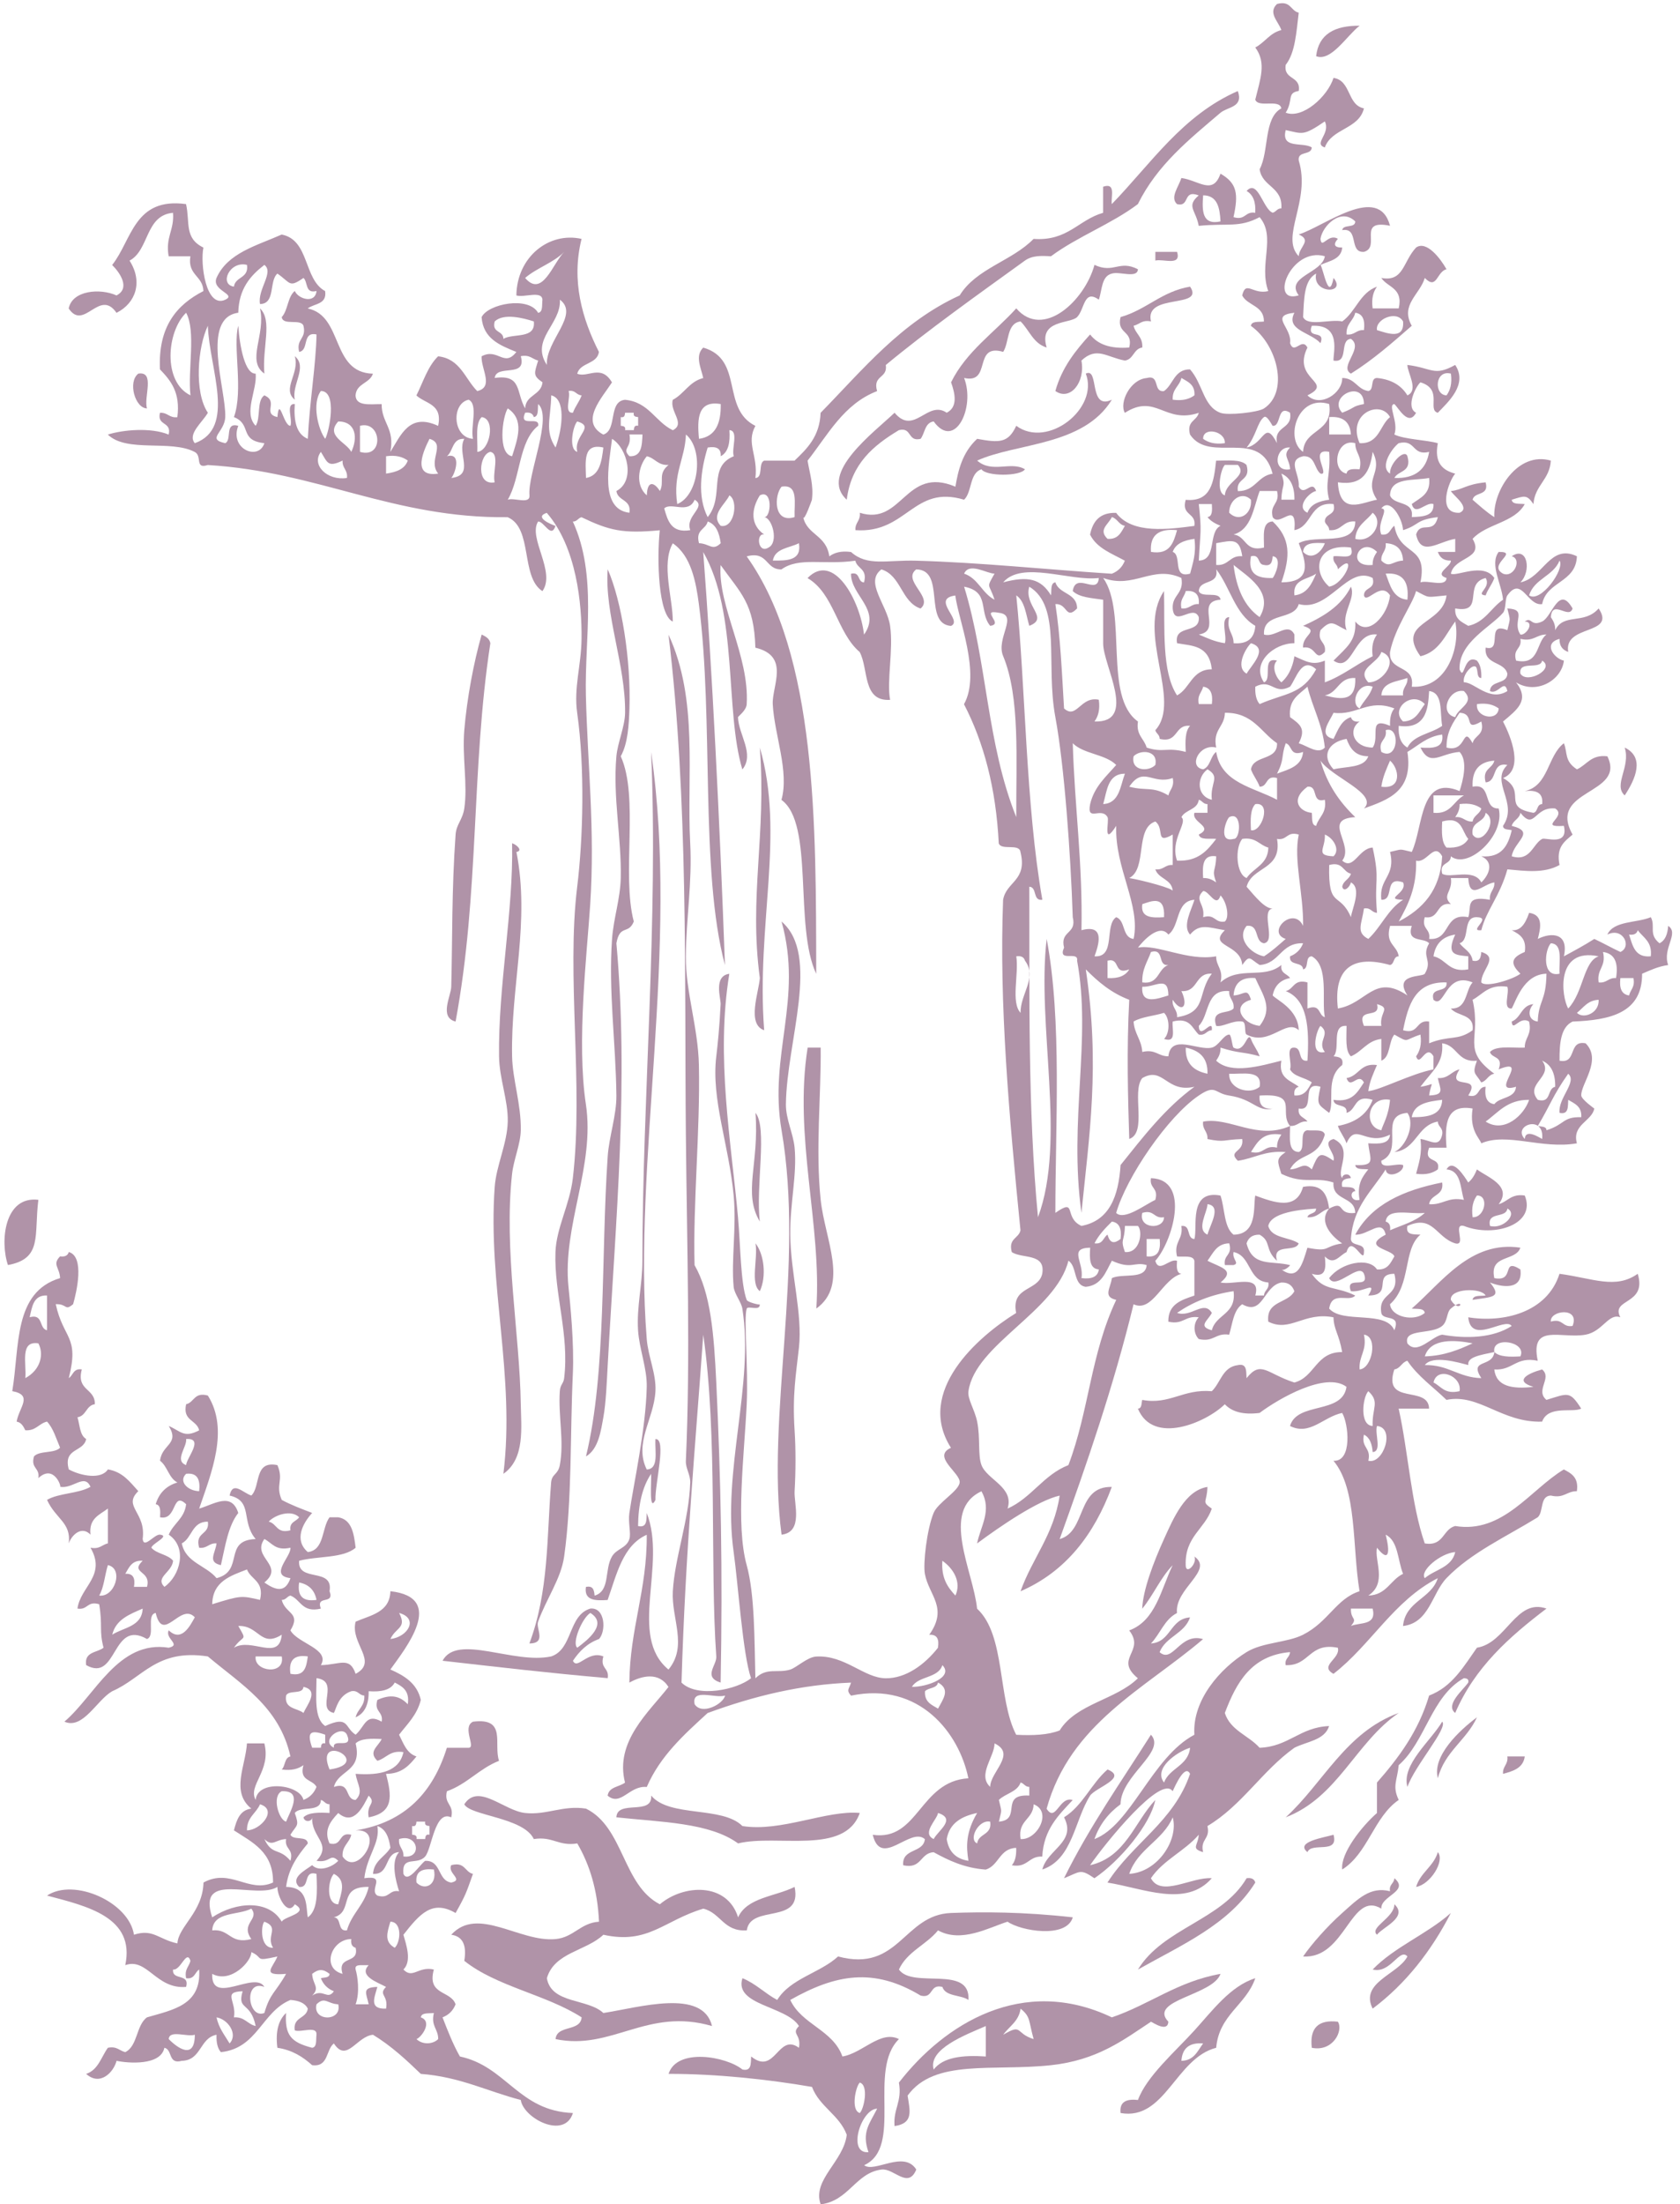
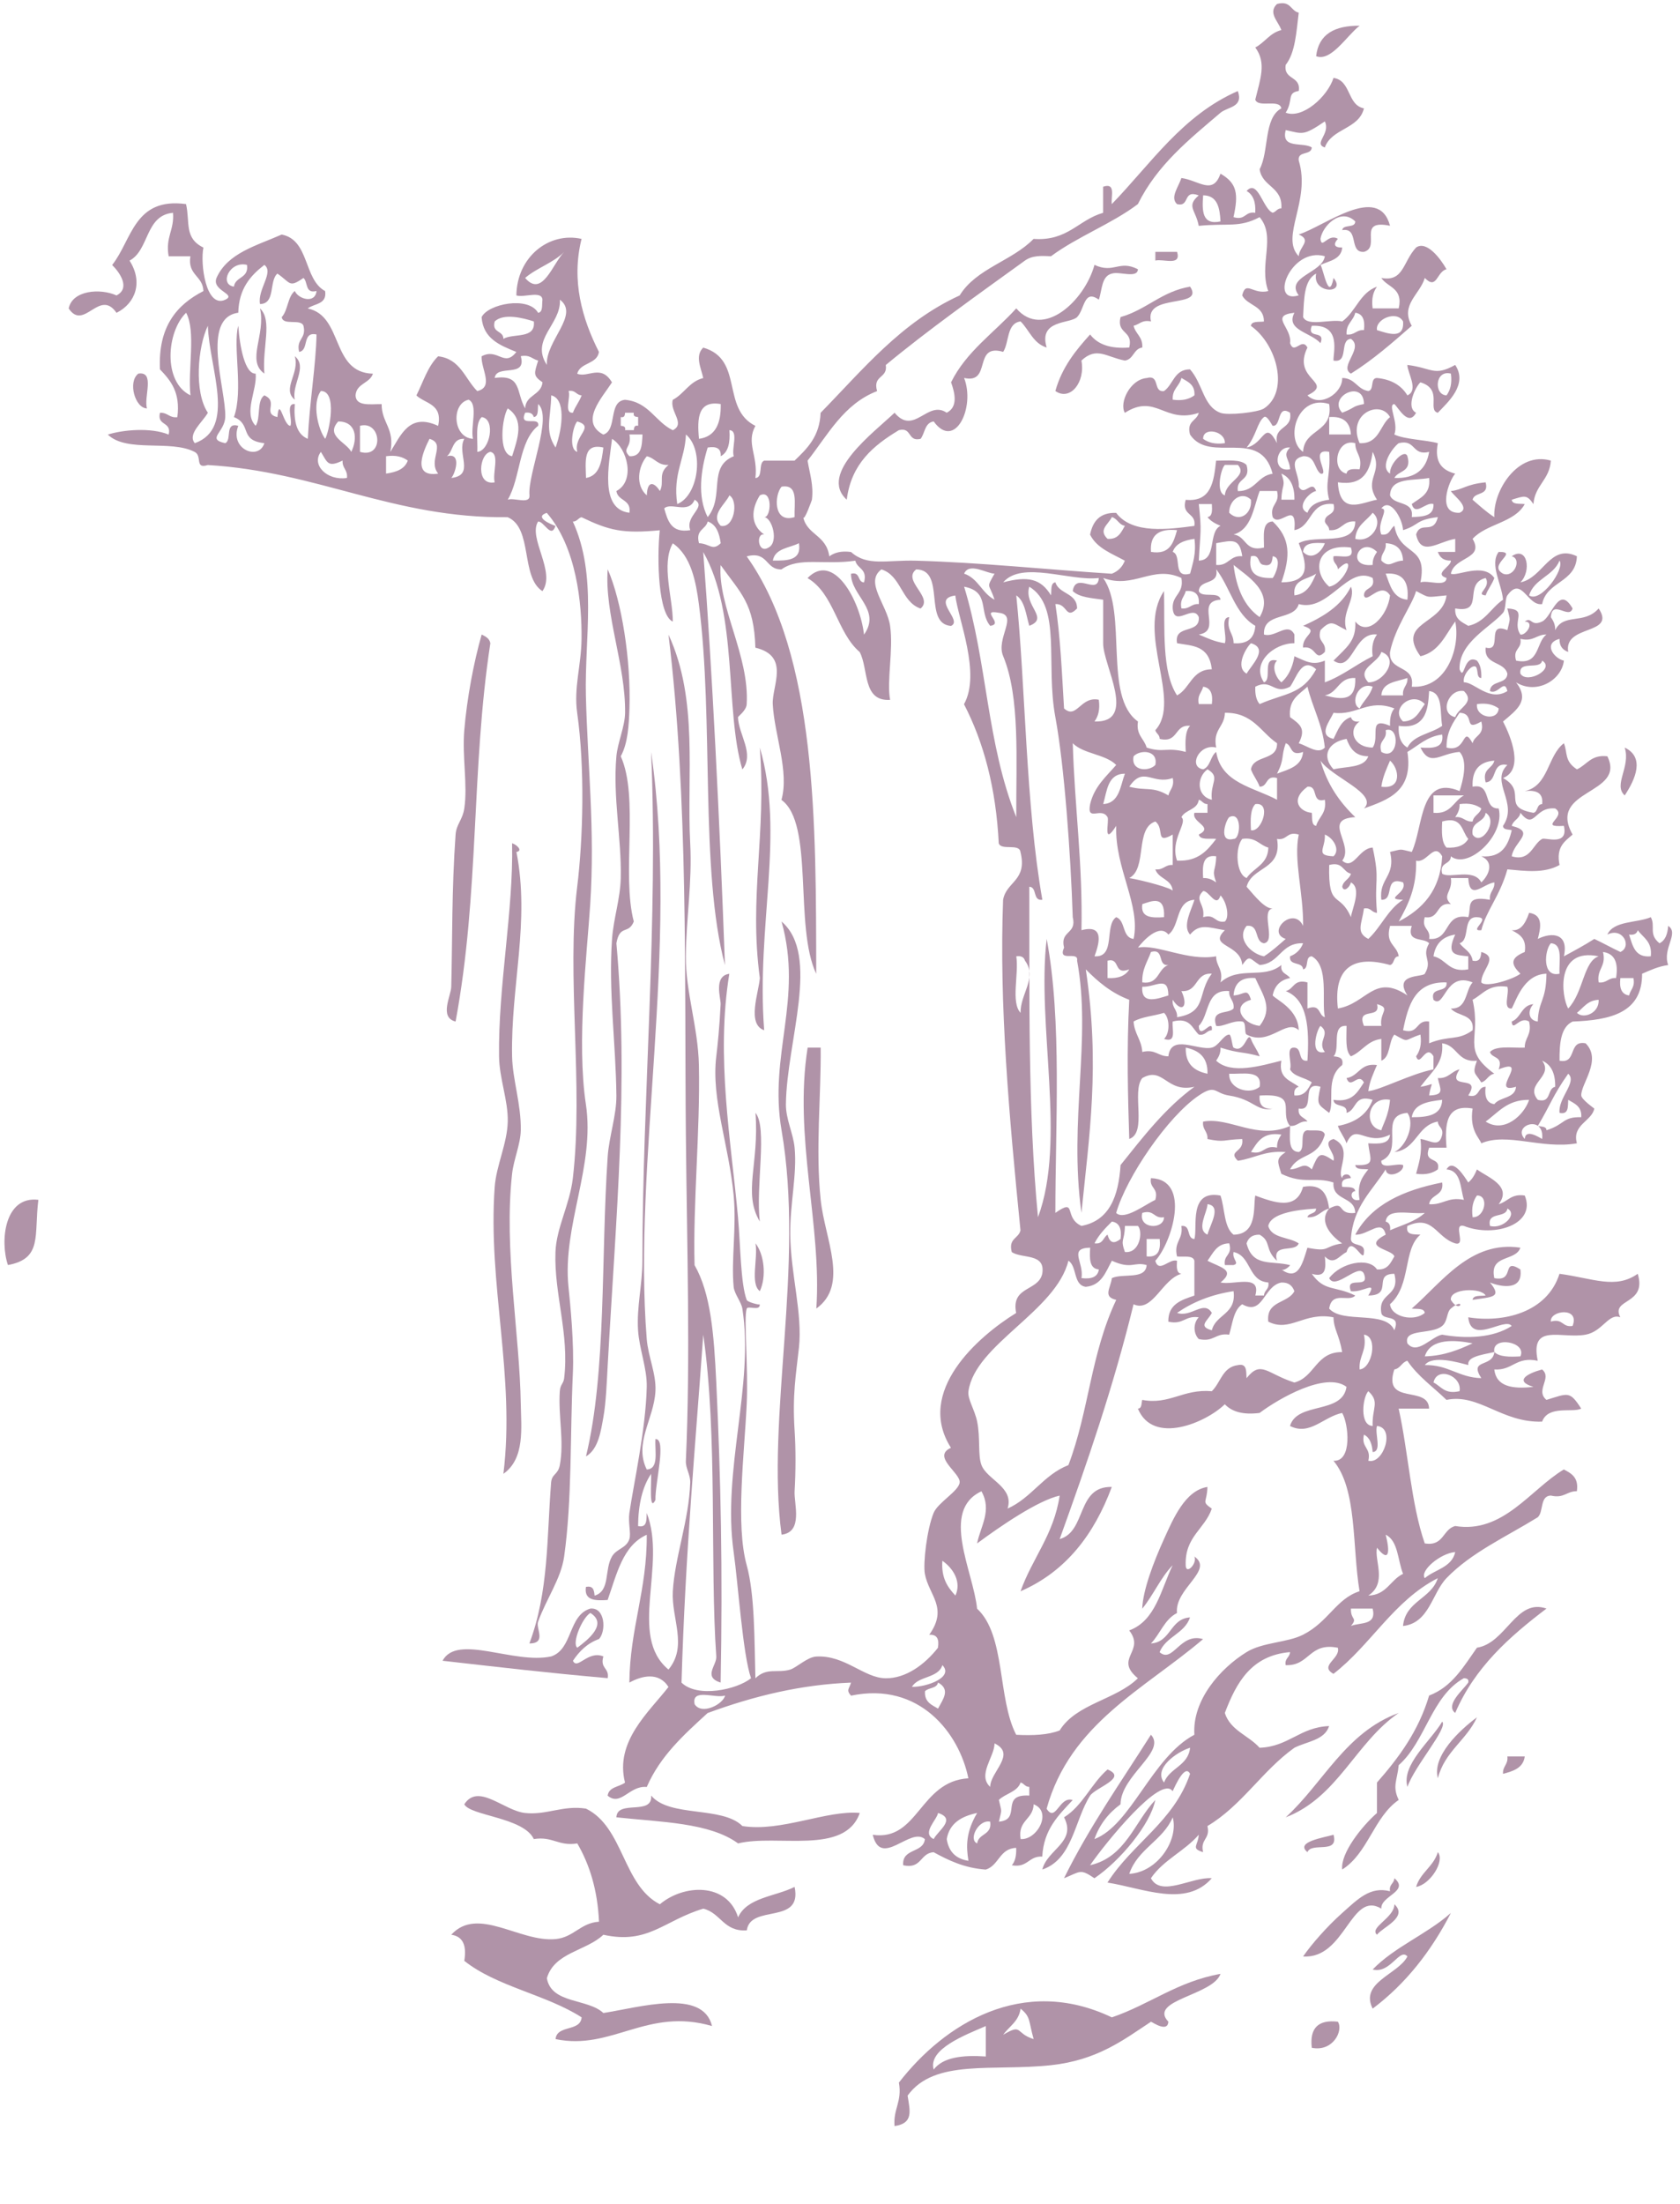
<svg xmlns="http://www.w3.org/2000/svg" fill="#b093a8" height="344.6" preserveAspectRatio="xMidYMid meet" version="1" viewBox="-0.7 -0.5 262.8 344.6" width="262.8" zoomAndPan="magnify">
  <g id="change1_1">
-     <path d="m211.98,3.523c-2.031,1.573-4.469,5.671-6.799,4.759 .393-3.46 2.912-4.793 6.799-4.759z" fill="inherit" />
+     <path d="m211.98,3.523c-2.031,1.573-4.469,5.671-6.799,4.759 .393-3.46 2.912-4.793 6.799-4.759" fill="inherit" />
  </g>
  <g id="change1_2">
    <path d="m180.03 38.876h3.398c0.697 2.284-2.113 1.058-3.398 1.359v-1.359z" fill="inherit" />
  </g>
  <g id="change1_3">
    <path d="m170.507,40.916c3.063,1.404 3.84-.828 6.8.68-.086,1.502-2.884.289-4.08.679-1.646.393-1.513,2.567-2.039,4.08-2.367-1.711-2.206,1.512-3.399,2.719-1.065,1.079-6.086.36-4.759,4.759-2.094-.626-2.718-2.721-4.079-4.079-2.214.279-1.752,3.233-2.72,4.758-4.8-1.401-1.722,5.078-6.118,4.08 1.795,4.61-1.447,11.366-4.759,6.798-1.397.19-1.356,1.816-2.04,2.72-2.093.506-1.307-1.866-3.398-1.361-3.961,2.386-7.457,5.235-8.16,10.878-4.501-4.09 4.326-10.569 7.479-13.598 3.05,3.653 5.146-2.057 8.159,0 1.781-.904 1.298-3.018.68-4.759 2.401-4.85 6.754-7.75 10.198-11.558 4.196,4.879 10.705-1.185 12.235-6.796z" fill="inherit" />
  </g>
  <g id="change1_4">
    <path d="m185.464,44.315c2.355,3.513-7.203.934-6.117,5.439-1.422-.288-1.801.465-2.721.679 .293,1.295 1.465,1.708 1.359,3.399-1.387.2-1.333,1.84-2.72,2.04-2.89-.545-4.413-2.241-6.8,0 .644,3.45-1.803,6.369-4.077,4.759 1.039-3.719 3.177-6.341 5.438-8.839 1.17,1.549 3.168,2.27 6.117,2.04 .674-2.712-2.031-2.047-1.357-4.759 4.063-1.15 6.419-4.006 10.878-4.758z" fill="inherit" />
  </g>
  <g id="change1_5">
    <path d="m39.974,47.714c1.997,1.928.327,6.085.68,10.198-2.879-2.028.253-6.034-.68-10.198z" fill="inherit" />
  </g>
  <g id="change1_6">
    <path d="m45.413,55.193c2.057,1.665-.516,4.425 0,6.799-2.082-1.689.814-4.127 0-6.799z" fill="inherit" />
  </g>
  <g id="change1_7">
    <path d="m20.938,57.912c2.681-.415.8,3.733 1.359,5.439-1.854-.004-3.055-4.136-1.359-5.439z" fill="inherit" />
  </g>
  <g id="change1_8">
    <path d="m94.363,88.506c2.204,5.01 3.646,14.251 3.399,21.756-.084,2.552-.232,5.453-1.359,7.479 2.894,6.398.103,18.479 2.04,25.834-.845,2.1-2.181.381-2.721,3.4 1.959,21.818-.077,42.786-1.359,65.946-.14,2.524-.262,5.875-.679,8.16-.377,2.058-.751,4.987-2.719,6.117 3.222-13.228 2.324-31.242 3.398-46.912 .209-3.063 1.394-6.463 1.359-9.516-.094-8.308-1.263-16.333-.68-24.476 .23-3.21 1.287-6.246 1.361-9.518 .138-6.211-1.254-12.611-.681-19.037 .192-2.146 1.334-4.647 1.36-6.798 .095-7.503-3.234-15.432-2.719-22.435z" fill="inherit" />
  </g>
  <g id="change1_9">
    <path d="m74.647,98.705c.604.301 1.215.597 1.358,1.36-3.026,19.752-1.676,38.873-5.438,59.148-2.607-.645-.718-3.997-.679-5.438 .195-7.543.059-15.095.679-23.796 .115-1.619 1.09-2.284 1.361-4.079 .553-3.693-.353-8.034 0-12.238 .419-4.993 1.472-10.601 2.719-14.957z" fill="inherit" />
  </g>
  <g id="change1_10">
    <path d="m118.159,116.381c3.959,13.607-.582,27.691.679,44.191-2.766-.939-.831-5.945-.679-8.159-1.72-12.805 1.039-22.311 0-36.032z" fill="inherit" />
  </g>
  <g id="change1_11">
    <path d="m253.45 116.38c3.166 1.519 1.709 4.897 0 7.479-1.834-1.66 0.966-4.433 0-7.479z" fill="inherit" />
  </g>
  <g id="change1_12">
    <path d="m79.406,131.338c.779.24 1.724,1.197.68,1.359 2.141,10.986-.891,20.829-.68,31.954 .068,3.626 1.432,7.486 1.359,11.558-.037,2.162-1.114,4.586-1.359,6.801-1.318,11.883 1.204,25.125 1.359,36.033 .051,3.562.7,8.494-2.719,10.877 1.881-15.262-2.468-29.662-1.359-44.871 .241-3.307 1.963-6.781 2.04-10.199 .073-3.314-1.315-6.679-1.36-10.198-.144-11.032 2.261-22.672 2.039-33.314z" fill="inherit" />
  </g>
  <g id="change1_13">
    <path d="m125.638,163.292h2.04c.074,7.504-.831,15.934 0,23.795 .653,6.195 4.472,13.283-.681,16.998 .886-12.987-3.571-26.83-1.359-40.793z" fill="inherit" />
  </g>
  <g id="change1_14">
    <path d="m117.478,173.49c1.911,2.284.009,11.521.681,16.996-2.682-4.488-.07-9.001-.681-16.996z" fill="inherit" />
  </g>
  <g id="change1_15">
    <path d="m5.301,187.087c-.698,5.597.671,9.19-4.759,10.197-1.266-3.715-.561-10.849 4.759-10.197z" fill="inherit" />
  </g>
  <g id="change1_16">
    <path d="m117.478,193.886c1.368,1.73 1.743,5.203.681,7.479-1.556-1.164-.25-5.19-.681-7.479z" fill="inherit" />
  </g>
  <g id="change1_17">
    <path d="m218.1 267.31c-6.741 4.589-9.49 13.172-17.677 16.316 5.918-5.414 9.368-13.295 17.677-16.316z" fill="inherit" />
  </g>
  <g id="change1_18">
    <path d="m235.095,274.11h2.721c-.234,1.804-1.785,2.296-3.4,2.72-.086-1.22.834-1.434.679-2.72z" fill="inherit" />
  </g>
  <g id="change1_19">
    <path d="m172.55 276.15c3.217 1.299-1.795 2.777-2.721 4.078-2.464 3.884-2.726 9.965-7.479 11.559 0.768-3.145 5.41-4.289 3.398-8.158 2.935-1.827 4.252-5.272 6.802-7.479z" fill="inherit" />
  </g>
  <g id="change1_20">
    <path d="m133.794,282.949c-2.34,6.661-12.91,3.264-19.037,4.758-4.445-3.26-12.081-3.328-19.037-4.078 .119-2.828 5.693-.2 5.44-3.399 2.887,3.458 11.095,1.597 14.277,4.761 6.03.975 13.222-2.538 18.357-2.042z" fill="inherit" />
  </g>
  <g id="change1_21">
    <path d="m207.9 286.35c0.864 3.13-3.448 1.085-4.077 2.72-2.017-1.624 2.66-2.277 4.077-2.72z" fill="inherit" />
  </g>
  <g id="change1_22">
    <path d="m224.22 289.07c1.154 1.423-1.229 5.087-3.399 5.44 0.673-2.274 2.725-3.168 3.399-5.44z" fill="inherit" />
  </g>
  <g id="change1_23">
-     <path d="m195.664,293.826c-4.088,6.563-11.545,9.758-18.355,13.6 3.939-6.485 13.137-7.713 16.997-14.278 .787-.111 1.206.148 1.358.678z" fill="inherit" />
-   </g>
+     </g>
  <g id="change1_24">
    <path d="m217.417,293.146c2.447,2.055-2.18,2.76-2.039,4.76-4.789-2.893-5.598,7.9-12.237,7.479 1.327-1.924 3.733-4.674 6.12-6.799 2.484-2.213 4.384-4.191 7.479-3.4-.194-1.099.642-1.171.677-2.04z" fill="inherit" />
  </g>
  <g id="change1_25">
    <path d="m226.26 298.58c-3.084 5.981-7.059 11.072-12.237 14.957-2.074-4.104 4.005-5.354 5.438-8.158-1.232-1.407-2.646 2.753-5.438 2.041 3.458-3.567 8.519-5.533 12.237-8.84z" fill="inherit" />
  </g>
  <g id="change1_26">
    <path d="m208.582,315.582c.901,1.399-.785,4.752-4.08,4.078-.36-3.077.999-4.437 4.08-4.078z" fill="inherit" />
  </g>
  <g id="change1_27">
    <path d="m194.304,29.358c1.764-1.938 2.562,2.837 4.078,3.4 .552-.129.679-.682 1.359-.681 .235-3.409-3.01-3.336-3.397-6.119 1.497-2.807.604-8.004 3.397-9.518-.285-1.527-3.607-.019-4.08-1.36 .775-3.226 1.789-5.735 0-8.158 1.496-.772 2.26-2.274 4.08-2.72-.488-1.389-2.131-2.691-.68-4.08 2.169-.583 2.104,1.071 3.398,1.36-.373,3.025-.537,6.262-2.039,8.159-.367,2.408 2.408,1.671 2.039,4.079-1.908.301-.803,1.434-2.039,3.399 2.625,1.018 6.545-2.504 7.479-5.438 2.778.395 2.104,4.242 4.76,4.759-.791,3.288-5.056,3.104-6.119,6.118-1.853-.625.951-2.125 0-4.079-3.449,2.354-3.472,1.912-6.119,1.36-.776,3.043 2.734,1.798 4.08,2.719-.076,1.285-2.248.472-2.041,2.04 1.938,6.294-2.971,11.919 0,14.957 .06-1.467 2.129-2.483 0-3.398 4.033-1.269 12.504-8.064 14.279-1.36-5.289-1.079-1.355,3.314-4.08,4.08-2.425.158-.695-3.836-3.398-3.4 .152-.979 2.029-.236 2.039-1.359-2.26-2.214-5.143.716-5.438,2.719 .163,1.752 1.169-.934 2.72,0-.76.836-.592,1.396.681,1.36-.164,1.876-2.005,2.075-3.399,2.719 .461.686 1.301,5.876 2.039,2.04 2.129,2.562-3.4,2.515-2.72-.68-1.933,1.016-1.89,4.002-2.04,6.799 .725,1.543 4.273.258 6.12.68 2.114-1.512 2.759-4.493 5.438-5.439-.572.79-.896,1.823-.681,3.399h4.078c.733-3.226-1.736-3.25-2.72-4.759 3.521.644 3.338-2.501 5.439-4.759 1.635-1.138 3.814,1.72 4.758,3.399-1.537.339-1.486,3.334-3.397,1.359-.781,2.616-3.888,4.207-2.04,7.479-3.021,2.645-6.034,5.298-9.52,7.479-1.941-1.109 2.109-3.991 0-5.438-1.877.161-.242,3.835-2.719,3.399-.093-1.13 1.34-5.699-3.398-5.439-.84,2.2 2.199.52 1.359,2.719-1.523-1.717-5.505-2.026-4.078-4.758-4.011.427-.314,2.309-.683,4.758 .669,1.906 1.813-.987 2.722.68-2.517,5.077 4.32,5.37 0,7.479 2.021,1.976 5.499-.359 5.438-2.719 2.028.011 2.312,1.768 4.079,2.04 .979-.155.236-2.029 1.359-2.04 2.271.223 3.816,1.168 4.758,2.719 1.83-.803-.002-3.544 0-4.759 3.924.491 4.151,1.846 7.479,0 2.035,3.064-1.161,5.837-2.72,7.478-1.709-.443.875-3.671-2.719-4.759-.758.666-2.336,3.923-.681,4.759-1.205,2.232-2.756-.792-3.399-1.359-1.121.095.713,2.836 0,4.759 1.559.769 4.992.839 6.8,1.359-.587,3.078.751,4.235 2.719,4.759-1.011,1.155-2.925,6.289.681,6.119 1.791-.764-.912-2.634-1.359-3.399 1.854-.194 2.348-1.063 5.438-1.36 .596,2.183-1.764,1.41-2.039,2.72 1.098.942 2.153,1.927 3.4,2.72-.239-4.099 3.66-10.342 8.837-8.839-.17,3.003-2.505,3.841-2.72,6.799-1.053-1.547-1.416-1.284-3.398-.68 .11.797 1.238.574 2.04.68-1.603,2.932-6.006,3.059-8.159,5.438 1.881,3.188-2.847,2.75-3.398,5.439 .892.507 5.086-1.826 6.8.679-.354,1.006-1.009,1.714-1.36,2.72-1.754-.164.934-1.17 0-2.72-3.635.898-.017,5.609-4.76,4.759-.115,1.702 1.045,2.128 2.04,2.72 2.618-.555 3.538-2.807 5.438-4.08-.188-2.435-2.141-5.522-.681-7.478 3.325-.049-1.85,2 .681,3.399 1.721.715 3.015-2.293 1.359-2.719 2.469-1.684 3.128,2.324 1.359,4.079 3.585-.699 4.619-6.104 8.839-4.079-.149,4.156-4.738,3.874-5.438,7.479-2.328.348-3.179-4.507-5.439-1.36-.393.544-.182,2.14-.68,2.719-1.924,2.244-6.942,4.609-6.799,8.838 .803,2.031.588-2.487 2.721-1.359 .527.605.729,1.535.68,2.719-.662-.019-.527-.832-.68-1.36-.211-1.437-2.361.714-2.041,2.04 1.591-.095 3.986,3.121 6.799,1.36-.447-2.037-1.453.649-2.721,0 .066-1.748 2.654-.973 2.721-2.719-.506-1.988-3.67-1.316-3.398-4.08 2.781.743-.091-4.17 3.398-2.719 .477-2.092.477-1.306 0-3.399 3.29.156.648,2.023 2.04,4.08 .823.208 2.344-1.965.681-2.04 1.161-.807.883.863 2.721,0 1.576-.741 2.588-5.818 4.758-2.04-.539,1.8-3.195-1.521-3.399,1.359 .358.548.709,1.104.681,2.04 1.338-2.743 4.521-.812 6.799-3.399 2.814,4.232-5.512,2.44-4.76,6.799-.837-.297-1.396-.87-1.359-2.04-2.653.69-.848,3.083.681,3.399-.343,3.058-4.28,5.375-7.479,3.399 2.199,2.834.127,4.284-2.039,6.119 1.25,2.423 3.31,7.517 0,8.838 3.89,2.167-.398,4.541 4.759,5.438 .739-.167.462-1.352 1.36-1.36 .205-1.791-.94-2.23-2.72-2.039 3.746-.787 3.535-5.529 6.118-7.479 .609,1.501.04,2.783 2.04,4.08 1.565-.698 2.19-2.34 4.759-2.04 2.997,6.067-9.473,5.078-5.438,12.237-1.209,1.059-2.621,1.913-2.041,4.759-2.438,1.35-5.327.939-8.158.68-1.18,4.22-3.32,6.436-4.078,9.518-2.126.208 1.729-1.964-.68-2.039-2.354-.086-.993,3.539-2.721,4.079 .678.908 1.838,1.335 2.039,2.719 1.156.25 1.283-.53 1.36-1.36 2.864.849-.063,2.787 0,4.759 .687.862 4.946-.452 6.118-1.36-1.707-1.638-1.387-2.542.681-3.399 .321-2.135-.849-2.778-2.04-3.399 1.225.102 2.038-.712 2.721-2.719 2.356.328 1.733,2.581 1.357,4.08 2.182-1.089 4.875-.93 4.08,2.719 1.619-.875 3.243-1.743 4.759-2.719 1.39.651 2.688,1.389 4.08,2.039 1.858-.831.392-3.94-2.04-2.719 .986-2.186 4.562-1.783 6.799-2.719 .781,1.428-.414,2.65 1.359,4.079 .913-.447 1.266-1.453 1.359-2.719 1.774,1.168-.959,3.52 0,6.119-1.59.224-2.811.817-4.08,1.359 .029,6.147-4.985,7.252-10.877,7.479-1.844.875-2.061,3.379-2.039,6.119 2.802.535 1.275-3.255 4.078-2.719 2.623,2.612-.764,6.356-.68,8.159 .027.615 2.039,2.042 2.039,2.039-.375,1.995-3.535,2.515-2.719,5.438-5.509.965-10.93-1.746-14.957,0-.273-.818-1.889-2.055-1.359-5.438-4.132-.731-4.382,2.42-4.08,6.119h-2.721c-.982,2.569 1.869,1.305 1.361,3.397-.79.571-1.824.897-3.398.683 .41-1.628.977-3.103.68-5.438 1.586.207 2.929,1.449 3.397-.682 .192-1.098-.642-1.17-.679-2.04-3.275.58-3.326,4.38-6.801,4.761 1.813-.81 3.299-4.365 2.041-6.119-4.64.363-.35,5.852-4.08,7.479-.113,1.474 2.412.308 3.4.679 .289,1.096-2.535,2.283-2.72.68-2.104,3.336-5.095,5.785-5.44,10.879 .078,1.285 2.248.473 2.041,2.041-.004,2.039-1.893-2.864-2.721,0-1.201.596-1.982,2.152-3.398.68 .188,1.775.229,3.4-2.039,2.719 1.979,2.812 3.576,1.825 6.8,3.4-.992,1.119-3.642-.817-4.08,2.039 2.116,2.416 8.872.193 10.196,3.398 1.074-2.66-1.766-1.406-2.039-2.721-.551-3.27 2.984-2.456 2.039-6.118-3.479.013-.078,3.388-4.078,3.399 1.486-2.467-.809-.416-2.721-.68-.998-2.586 3.039-.134 2.041-2.721-.789-1.832-4.465,2.697-5.438.68 1.819-2.425 6.2-3.34 7.479-1.359 1.7.115 2.129-1.043 2.719-2.038-.332-1.146-5.248-1.378-1.358-3.399-.599-2.613-2.731.121-4.759,0 2.527-4.722 7.546-6.957 13.596-8.158 .321,2.133-1.828,1.797-2.04,3.397 2.19.149 2.88-1.201 5.44-.679-.596-1.897-.408-4.578-2.721-4.76 1.019-1.838 2.838,1.176 3.399,2.039 .634-.498 1.03-1.236 1.36-2.039 1.6,1.209 5.607,2.562 3.397,5.438 1.423-.391 1.94-1.684 4.08-1.357 1.851,4.449-4.681,6.656-9.519,4.758-1.846-.486.484,3.205-1.36,2.721-3.028-.943-3.448-4.551-7.479-2.721-.316,1.451.973,1.295 2.041,1.36-2.775,2.308-1.393,7.873-4.76,10.878 .213,2.062 3.84,2.76 5.438,1.358-.11-.798-1.24-.573-2.04-.679 4.697-4.064 9.176-10.691 16.996-9.519-.738,2.206-4.898.992-4.077,4.759 3.344.659 1.019-3.297 4.077-1.359 .46,3.312-2.911,2.795-4.76,2.039 1.977,2.396.318,2.234-2.719,2.721 .109-.798 1.239-.575 2.039-.68-.648-1.258-5.627-1.149-5.438.68 1.515,2.417 2.392-.684 0,1.359-.686.584-.463,1.969-1.36,2.719-1.671,1.398-6.071.349-5.438,2.721 1.531,1.922 3.824-1.117 5.438-1.359 3.772.672 7.983.524 10.879-1.36-1.065-1.476-6.338,3.065-6.799-1.358 5.379.883 12.332-.66 14.276-6.8 5.274.711 8.762,2.461 12.238,0 1.512,4.909-4.285,3.812-2.72,6.8-1.849-.697-2.753,2.231-5.44,2.719-3.791.688-8.731-1.881-7.479,4.078-3.436-.716-3.891,1.551-6.797,1.36 .291,2.653 2.792,3.101 6.117,2.72-2.998-.9-1.063-2.062 1.361-2.72 1.639,1.354-1.133,3.235.678,4.759 3.373-1.023 3.639-1.463 5.438,1.361-1.327.699-5.149-.582-6.116,2.038-6.315.206-9.879-4.454-14.959-3.399-2.064-2.014-4.479-3.678-6.119-6.119-.893.241-1.067,1.198-2.039,1.36-1.867,5.72 5.336,2.37 5.438,6.12h-4.759c1.522,6.861 1.927,14.845 4.08,21.074 2.995.502 2.784-2.2 4.759-2.719 7.475,1.229 11.745-5.68 16.997-8.84 1.19.621 2.362,1.264 2.04,3.4-1.602-.018-2.002,1.172-4.08.679-1.743.07-1.092,2.534-2.04,3.397-4.88,3.021-10.427,5.514-14.276,9.52-2.275,2.37-2.688,7.012-6.798,7.479 .38-3.926 4.4-4.209 5.438-7.479-6.899,3.526-10.44,10.409-16.317,14.957-2.312-1.285 1.164-2.382.681-4.078-4.524-.896-4.386,2.868-8.158,2.721-.19-1.098.643-1.172.679-2.041-6.05.522-8.39,4.754-10.197,9.52 .878,2.749 3.737,3.514 5.44,5.438 4.576-.18 6.299-3.217 10.877-3.398-.715,2.232-3.488,2.404-5.438,3.398-5.031,3.584-8.201,9.025-13.6,12.24 .494,2.077-1.172,1.998-.68,4.077-1.978-.593-.766-1.019-.68-2.72-2.197,2.562-5.563,3.954-7.479,6.799 1.584,3.028 6.417-.255 9.52,0-4.062,4.65-10.783,1.543-16.318.68 3.867-6.104 10.402-9.541 12.918-16.996-.772-1.594-2.274,1.74-2.721,2.719-1.771-2.695-10.43,7.974-12.916,11.56 5.547-1.253 6.914-6.685 10.197-10.198-.746,3.795-5.46,9.49-9.52,12.237-2.264-1.562-2.209-1.015-4.758,0 3.967-8.042 8.938-15.084 13.598-22.437 2.475,2.648-4.703,6.34-4.76,10.879-1.834,1.339-3.252,3.093-4.08,5.438 5.75-2.186 8.969-12.783 15.637-16.316-.354-5.437 4.078-10.4 8.16-12.918 2.531-1.562 6.357-1.463 8.837-2.719 3.998-2.023 5.172-5.625 8.839-6.8-1.165-6.993-.348-15.968-4.079-20.396 2.986.179 2.362-5.812 1.36-7.479-2.952.608-5.042,3.603-8.16,2.04 1.136-3.852 8.212-1.761 8.839-6.119-3.213-2.432-10.61,1.84-13.596,4.079-2.597.328-4.341-.192-5.44-1.358-2.908,2.844-11.211,6.459-13.597.681 .659-.021.526-.834.68-1.361 4.304.808 6.345-1.75 10.88-1.358 1.394-1.324 1.66-3.778 4.077-4.08 1.451-.316 1.296.973 1.36,2.041 2.273-2.862 3.139-.721 7.479.68 3.232-.846 3.354-4.805 7.479-4.76-.507-2.881-1.294-3.454-1.36-5.438-4.634-.899-6.76,2.417-10.197.681-.377-3.324 3.082-2.812 4.08-4.76-.298-.834-.871-1.396-2.041-1.359-2.828.566-2.824,5.271-6.119,3.398-1.36.905-1.515,3.02-2.039,4.76-2.146-.334-2.4,1.226-4.758.68-.873-.893-.873-2.504 0-3.398-2.146-.33-2.401,1.227-4.76.68-.044-2.76 2.053-3.387 4.077-4.078v-5.438c-.209-.924-1.7-.564-2.719-.682-.546-2.357 1.013-2.612.681-4.76 1.566-.207.756,1.965 2.038,2.041 .554-1.744-.991-7.754 4.08-6.799 .7,2.018.515,4.926 2.04,6.118 3.786-.047 3.074-4.321 3.398-6.118 2.953,1.084 6.431,2.381 7.479-1.359 3.043-.549 3.775,1.209 4.08,3.398-1.294.291-1.708,1.463-3.398,1.358 .168-.737 1.353-.461 1.358-1.358-.634.076-7.011.217-7.479,2.719 .531,1.963 3.289,1.699 4.76,2.721-.534,1.505-4.209-.131-3.398,2.721-1.951-1.771-.861-3.049-2.719-4.08-1.163-.031-1.764.506-2.04,1.359 .953,3.762 3.933,2.654 6.797,3.398 .112.028-.909.998-1.358.68 2.584,1.834 3.264-.709 4.08-3.397 3.651.707 2.379-.185 5.438-.681-1.476-.973-3.836-3.305-2.04-5.438 2.632-1.416 1.109,1.012 4.08.678-.042-2.676-3.619-1.82-3.4-4.758-2.984-.967-4.562.366-8.158-1.359-.604-1.983-.867-2.348.68-3.398-3.23-.285-4.901.989-7.479,1.359-1.662-1.604 1.018-1.266.68-3.398-3.096.104-2.668.562-5.438,0 .088-1.222-.831-1.438-.679-2.722 4.148-.796 8.451,2.974 13.596.683-1.811-2.246 1.518-5.161-4.757-4.76-.124,1.482.555,2.162 2.038,2.039-2.447.564-2.887-1.441-6.799-2.039-2.351-.36-2.068-1.82-4.758,0-4.826,3.262-11.305,12.717-12.92,18.355 1.278,1.232 4.537-1.321 6.12-2.039 .562-1.922-.959-1.762-.68-3.399 6.401.205 3.231,10.17.68,12.919 .576,1.991 2.188-.408 3.397,0-.057.965-.111,1.926.682,2.038-3.002.812-4.498,6.121-7.479,4.759-3.155,12.938-7.291,24.891-11.559,36.713 4.245-1.191 2.586-8.291 8.157-8.156-2.765,7.433-7.171,13.225-14.276,16.314 1.838-5.188 5.211-8.841 6.119-14.957-3.355.733-9.273,4.771-12.917,7.479 .543-2.695 2.366-5.161.681-8.156-6.498,3.04-1.256,12.521-.681,18.355 4.486,4.125 3.175,14.047 6.118,19.715 2.626.136 5.012.025 6.799-.678 2.596-4.203 8.814-4.783 12.237-8.158-3.821-3.131 1.235-4.164-1.36-7.479 4.145-1.522 4.958-6.373 6.799-10.198-1.895,1.957-3.021,4.682-4.759,6.799 .103-2.896 1.759-7.262 3.4-10.879 1.465-3.229 3.315-7.608 6.797-8.156-.054,2.531-1.019,2.193.683,3.397-1.098,3.21-4.238,4.378-4.08,8.839 .008,1.6 1.854-.25 1.357-1.359 3.134,2.173-3.141,5.021-2.719,8.839-1.963.983-2.623,3.269-4.078,4.759 3.177-.223 2.941-3.857 6.117-4.079-.851,2.55-3.803,2.995-4.76,5.438 2.096,1.83 3.182-3.137 6.801-2.041-9.182,7.816-20.797,13.201-24.477,26.516 1.439,2.262 1.975-2.039 4.08-1.357-2.18,2.353-4.529,4.535-4.76,8.836-2.15-.11-2.271,1.809-4.76,1.361 .527-.605.729-1.535.681-2.72-2.629.091-2.683,2.756-4.761,3.397-3.375-.25-5.807-1.441-8.156-2.719-2.135.133-1.846,2.689-4.76,2.041-.215-2.71 3.144-1.844 3.398-4.08-2.257-2.021-6.865,4.637-8.158-.681 7.146,1.037 7.317-8.372 14.957-8.837-1.426-7.042-7.654-15.152-18.354-12.919-.817-.894-.267-1.067 0-2.04-7.807.312-15.071,2.057-22.438,4.76-3.666,3.359-7.386,6.664-9.518,11.559-2.721-.277-4.04,3.099-6.118,1.358 .19-1.396 1.816-1.354 2.719-2.04-1.64-6.426 3.743-11.029 6.799-14.957-1.516-2.396-4.18-1.759-6.12-.68 .085-8.525 2.787-14.438 2.719-23.114-3.759,1.679-4.695,6.183-6.118,10.197-1.947.135-3.711.086-3.398-2.04 1.156-.249 1.282.531 1.358,1.361 2.489-.741 1.499-4.051 2.719-6.121 .739-1.25 2.248-1.274 2.72-2.719 .29-.888-.219-2.58 0-4.078 .67-4.582 2.572-13.078 2.719-19.719 .064-2.892-1.17-5.926-1.359-8.836-.239-3.683.679-7.146.679-10.877 0-25.488 2.506-53.325 1.361-79.546 4.465,30.607-2.889,64.149-.681,91.782 .223,2.777 1.507,5.447 1.36,8.158-.238,4.357-3.399,8.105-1.36,12.236 1.945-.095 1.243-2.834 1.36-4.758 1.797-.129-.079,6.926 0,9.52-1.051,2.078-.599-2.95-.679-4.08-1.37,2.031-2.002,4.798-2.04,8.158 1.451.316 1.294-.973 1.359-2.039 3.182,8.148-2.966,19.219 3.4,24.476 3.049-3.688.44-7.953.679-12.239 .295-5.289 2.544-11.132 2.719-16.996 .039-1.264-.733-2.205-.679-3.398 .728-16.135.171-33.324 0-50.99-.234-23.999.407-52.637-2.719-78.184 4.731,10.158 2.833,22.068 3.398,32.633 .329,6.119-.634,11.674-.679,17.677-.042,5.52 1.917,11.125 2.04,16.997 .213,10.344-.939,21.548-.679,31.271 2.513,4.371 3.035,10.685 3.398,18.357 .699,14.777 1.019,29.33.68,46.91-2.81-.883-.583-2.707-.68-4.078-1.013-14.361.239-34.542-2.04-50.311-1.2,17.009-2.786,33.727-3.399,54.389 2.482,2.434 8.628,1.113 10.877-.68-1.292-3.66-2.03-14.875-2.719-19.717-1.824-12.803 3.231-26.185 1.36-38.07-.163-1.027-1.258-2.319-1.36-3.4-.404-4.214.466-9.264 0-14.277-.744-7.984-3.533-15.042-2.72-21.755 .205-1.688.508-4.577.68-8.158 .043-.925-1.156-4.425 1.36-4.759-2.141,13.072.299,26.26 1.359,38.072 .389,4.335.403,10.369 1.36,12.919 .133.354 2.054.835 2.04.68 .106,1.143-1.865.156-2.04.682-.496,1.482.274,9.15 0,14.957-.37,7.82-1.766,18.777 0,25.154 1.265,4.569 1.2,11.611 1.359,17.676 1.808-1.754 3.432-.743 5.44-1.358 1.015-.312 2.679-1.961 4.078-2.04 4.498-.255 7.454,3.371 10.878,3.398 3.103.025 6.039-2.078 8.157-4.76 .229-1.363-.138-2.127-1.36-2.039 3.023-4.238-.056-6.154-.68-9.518-.297-1.604.297-6.889 1.361-9.518 .665-1.647 3.902-3.385 4.078-4.762 .189-1.496-4.417-4.053-1.359-5.438-5.59-8.779 4.18-17.368 10.198-21.076-.835-4.233 3.446-3.351 4.079-6.118 .568-3.287-3.115-2.322-4.76-3.398-.582-2.168 1.068-2.103 1.358-3.399-1.786-17.917-3.344-35.375-2.719-51.67 .497-2.902 3.833-2.964 2.719-7.479-.173-1.411-2.985-.185-3.397-1.359-.432-8.633-2.344-15.787-5.438-21.755 2.679-4.801-.903-13.243-1.36-16.997-3.895.542 1.28,3.902-.68,4.759-4.4-.359-.742-8.777-5.438-8.839-2.27,1.764 2.807,4.368.68,6.119-3.039-1.04-3.004-5.155-6.12-6.119-2.681,1.984.881,5.485 1.36,8.839 .537,3.754-.561,8.594 0,11.557-4.357.279-3.338-4.821-4.76-7.479-3.551-3.021-3.998-9.146-8.158-11.558 4.064-4.19 8.232,3.482 8.837,8.839 2.758-3.915-2.062-6.079-2.038-9.518 1.507-.375.967,1.298 2.038,1.359 .583-2.169-1.069-2.103-1.359-3.399-4.989.715-8.788-.629-11.558,1.36-2.546.054-2.054-2.931-5.438-2.039 11.043,15.454 10.835,42.235 10.877,65.267-3.5-7.428-.283-23.479-5.439-27.194 1.247-4.454-1.111-10.175-1.36-14.957-.146-2.836 2.75-7.541-2.719-8.839-.204-6.958-2.262-8.464-5.438-12.917-.466,6.431 4.53,14.178 4.08,21.756-.061,1.016-1.364,1.896-1.36,2.039 .072,2.691 2.649,5.774.681,8.159-2.779-9.295-.608-24.363-6.12-33.993 1.369,17.827 2.595,42.346 3.398,64.587-3.958-14.906-1.715-38.35-4.078-56.429-.451-3.443-1.203-7.562-4.08-9.519-1.858,3.242.016,8.58 0,12.238-2.293-1.002-2.499-9.768-2.04-14.278-5.784.553-7.915.036-12.237-2.039-.55.129-.678.682-1.359.68 3.865,8.387 1.82,18.316 2.04,27.194 .269,10.886 1.442,20.946.679,32.634-.505,7.716-2.153,21.549-.679,31.274 1.467,9.689-3.703,19.013-2.721,28.554 .281,2.726.901,8.863.681,13.597-.44,9.459-.11,19.696-1.36,28.556-.491,3.481-2.749,6.524-4.078,10.198-.383,1.056 1.394,3.375-1.361,3.398 3.046-8.115 2.721-16.604 3.399-25.156 .112-1.396 1.072-1.201 1.36-2.717 .714-3.77-.264-7.701 0-11.559 .075-1.094.573-1.16.68-2.04 .831-6.909-1.589-13.173-1.359-19.716 .133-3.795 2.234-7.409 2.719-11.559 1.694-14.499-1.032-31.574.679-45.552 .933-7.608 1.214-18.595 0-27.194-.559-3.954.625-7.317.68-11.558 .07-5.418-.76-14.34-5.438-19.716-2.094.678.758,1.837 1.36,2.04-.669,2.084-1.814-.782-2.719-.68-1.609,2.539 2.828,7.857.679,10.878-3.458-2.208-1.457-9.875-5.438-11.558-17.916.192-29.767-7.147-46.912-8.159-2.089.674-.819-1.399-2.038-2.04-3.764-1.974-10.605.164-13.598-2.719 2.307-.736 6.692-1.161 9.518,0 .506-2.093-1.867-1.307-1.36-3.4 1.221-.086 1.434.833 2.719.681 .51-3.91-1.062-5.737-2.719-7.479-.309-6.655 2.601-10.091 6.799-12.238-.077-2.416-2.515-2.471-2.04-5.439h-3.399c-.533-3.025.905-4.08.68-6.798-4.375.384-3.687,5.83-6.799,7.478 2.108,3.267 1.008,6.644-2.038,8.159-2.676-3.879-5.079,2.924-7.479-.68 .562-2.833 4.89-3.204 7.479-2.04 2.176-1.115.588-3.503-.681-4.759 3.112-3.914 3.419-10.631 11.558-9.518 .65,2.849-.327,5.316 2.719,6.798-.525,2.46.369,9.524 3.4,8.159 1.9-.875-2.143-1.406-1.36-3.4 1.734-3.93 6.279-5.052 10.198-6.798 4.376.835 3.406,7.018 6.799,8.838 .318,2.131-1.709,1.917-2.719,2.719 5.622,1.176 3.575,10.022 10.198,10.198-.501,1.539-2.592,1.488-2.719,3.399 .075,1.737 2.276,1.349 4.08,1.36-.013,2.958 2.101,3.791 1.358,7.479 1.652-2.619 2.971-6.178 7.479-4.079 .75-3.468-2-3.439-3.398-4.759 1.062-2.109 1.778-4.566 3.398-6.119 3.472.381 4.191,3.514 6.12,5.439 2.655-.641.578-3.43.68-5.439 2.542-1.37 3.516,1.805 5.438-.68-2.58-1.045-5.186-2.065-5.438-5.438 .983-2.069 7.33-3.346 8.839-.68 .796-.11.573-1.24.679-2.04-.085-1.502-2.883-.289-4.08-.68 .087-6.036 5.106-9.984 10.198-8.838-1.64,6.577.113,12.522 2.719,17.676-.304,1.962-2.924,1.607-3.399,3.399 1.647.7 3.727-1.554 5.438,1.36-1.547,2.397-5.117,6.153-1.358,8.159 2.246-.699.718-5.173 3.398-5.439 3.736.343 4.723,3.436 7.479,4.758 2.056-1.028-.564-2.983 0-4.758 1.789-.931 2.578-2.862 4.759-3.399-.33-1.547-1.348-3.473 0-4.759 6.402,1.834 2.735,9.531 8.158,12.238-1.499,2.709.435,4.626 0,8.159 1.257-.102.417-2.303 1.36-2.72h4.759c1.966-1.886 3.935-3.771 4.08-7.479 6.613-6.758 12.582-14.16 21.755-18.356 2.578-4.221 8.212-5.387 11.559-8.838 5.364.379 6.996-2.974 10.879-4.079v-4.08c2.043-.685 1.202,1.515 1.357,2.72 6.136-6.33 11.042-13.887 19.717-17.677 .918,2.571-1.604,2.45-2.72,3.399-4.929,4.197-9.899,8.163-12.917,14.278-4.137,3.118-9.436,5.07-13.598,8.158-1.521-.094-2.946-.138-4.078.68-7.223,5.215-15.229,10.899-21.756,16.317 .328,2.141-2.088,1.539-1.361,4.08-5.232,2.018-7.682,6.821-10.876,10.877 .349,2.062.966,3.857.679,6.119-.002.016-1.205,3.424-1.36,2.72 .62,2.806 3.62,2.756 4.08,6.119 .79-.571 1.823-.897 3.401-.68 2.562,2.288 5.574,1.229 10.197,1.359 10.107.287 20.137,1.364 30.593,2.04 .979-.381 1.659-1.062 2.04-2.04-2.045-1.126-4.395-1.951-5.438-4.079 .422-2.069 1.508-3.475 4.078-3.399 2.528,3.392 8.303,2.548 12.236,2.04 .329-2.142-2.085-1.54-1.357-4.08 4.008.383 4.403-2.846 4.758-6.119 1.808.007 3.884-.257 4.761.68 .728,2.541-1.688,1.938-1.36,4.079 2.75.031 3.061-2.379 5.438-2.719-1.906-7.35-9.785-1.449-12.916-6.119-.582-2.169 1.07-2.103 1.359-3.4-5.32,1.792-6.693-3.116-11.559,0-.913-1.577.822-5.206 3.398-5.438 2.186-.598.934,2.241 2.722,2.04 1.473-1.019 1.581-3.402 4.077-3.399 2.053,2.321 2.041,5.777 4.76,6.798 1.15.433 5.848-.062 6.799-.679 3.96-2.571 2.128-9.973-2.039-12.918 .109-.796 1.239-.574 2.039-.679 .027-2.522-2.55-2.437-3.4-4.08 .578-2.426 1.676-.082 4.08-.68-1.525-4.171 1.271-8.488-1.357-11.558-3.213,1.697-4.879.904-9.52,1.36-.445-2.482-2.009-3.053 0-4.76-2.57-.984-1.305,1.869-3.4,1.361-1.118-1.057.232-2.649.682-4.08 2.691.347 4.939,2.767 6.118-.68 2.614,1.493 2.833,3.187 2.04,6.798 1.921.562 1.761-.958 3.398-.679 .114-1.702-.34-2.835-1.348-3.413zm8.156,16.317c-2.197-2.909 3.738-3.492 4.08-6.119-5.324-1.511-8.806,7.588-4.08,6.119zm16.32,4.079c-.979-1.801-4.379-.362-4.079,1.36 1.602.479 4.31,1.56 4.079-1.36zm6.798,42.832c-3.309.314-2.56.454-4.759-.68-.612,2.203-3.255,5.567-4.079,9.518-.246,3.193 3.969,1.924 3.398,5.439 5.594.372 7.645-6.394 6.799-10.198-1.533,2.091-2.51,4.742-5.438,5.438-3.882-5.424 3.508-4.877 4.079-9.517zm-10.2,8.838c-.487,1.789-4.021,2.577-2.039,4.759 2.325.098 4.996-3.72 2.039-4.759zm19.038,27.195c2.479-3.601-2.096-6.854.681-9.519-2.55-.512-1.481,2.597-3.399,2.72-.583-2.169 1.071-2.103 1.361-3.399-2.321.173-3.531,1.454-3.4,4.079 3.11-.616 1.502,3.485 4.079,3.4 1.06,4.193-4.794,9.612-7.479,7.479-.008,1.351-1.854.864-1.359,2.719 1.2.823 4.92-.924 6.12,1.359 1.237-1.17 2.038-3.194 0-4.079 3.21.264 4.196-1.695 4.759-4.079-.529-.153-1.344-.019-1.363-.68zm-9.519,4.759c-1.285-2.312-2.382,1.164-4.078.68 .114,4.192-1.256,6.903-2.721,9.517 3.724-1.942 6.508-4.824 6.799-10.197zm1.36,7.478c-2.408-.368-1.672,2.408-4.079,2.04-.562,1.921.959,1.761.679,3.399 3.46.286 2.197-4.149 6.12-3.399 .56-1.553-.613-3.436 3.397-2.72-.15-1.285.768-1.499.683-2.719-1.808.27-3.869,2.933-4.08-.679h-2.72c.339,2.138-1.482,2.657 0,4.078zm.68,4.759c-1.965.3-3.1,1.433-3.398,3.399 2.043.448 2.373,2.613 5.438,2.039v-2.039c-1.97-.215-3.519-.161-2.04-3.399zm-2.04,25.835c-2.224.27-4.396.59-4.759,2.719 2.51.017 4.683-.304 4.759-2.719zm-1.358-6.799c-1.199-2.067-2.105,1.857-2.72,0 .569-.788.896-1.822.681-3.398-2.736.885-1.67,1.344-4.08,0-.941,1.097-.574,3.504-2.041,4.079v-3.4c-2.229.262-2.996,1.989-4.758,2.719-.937-.875-.672-2.952-.681-4.758-2.471-.205-.907,3.624-2.039,4.758 .829.078 1.608.204 1.36,1.361-2.713,2.036-1.141,5.848-2.04,7.48-1.813-1.389-1.993-1.238-1.359-4.081-3.271-1.003-.627,3.907-3.399,3.399-.202,1.337.918,1.348 1.361,2.039-1.287-.15-1.502.768-2.723.682 .011,1.803-.375,4.004 1.359,4.079 1.174-.414-.051-3.226 1.361-3.399 1.016.117 2.508-.242 2.719.68-1.146,3.893-4.014,2.749-5.439,5.438 1.691-.072 2.105-1.272 3.4,0 1.061-2.504 1.215-2.84 3.398-1.357 .406-1.211-1.992-2.822 0-3.398 3.223,1.461.371,4.952 1.359,6.117 .008-.688 1.191-.854 1.359,0-.828.077-1.609.205-1.359,1.359 .801.105 1.931-.117 2.041.681-.943.062-.715,1.733.679,1.36-.44-2.481.458-3.623 1.36-4.762-.801-.104-1.93.119-2.039-.68 3.355.156 2.25-.977 2.039-3.398 1.686.101 3.3.129 3.398-1.359-3.787,1.918-5.339-2.04-6.8,1.359-.353-1.006-1.006-1.713-1.358-2.719 2.684-.49 4.586-1.762 5.438-4.08-2.964-.923-2.461,1.621-4.08,2.041 .208-1.569-1.965-.756-2.039-2.041 2.958.464 3.765-1.223 4.759-2.719-.904-1.667-2.052,1.225-2.72-.68 1.96-.307 2.128-2.406 4.76-2.039-.543,1.27-1.136,2.489-1.358,4.079 1.871-.158 6.65-2.709 10.197-3.399 .004-.682.004-1.362.004-2.043zm-8.161,11.557c.221-.865 1.143-2.217 1.36-4.758-3.551-.644-4.26,4.236-1.36,4.758zm7.479-5.437c2.52-.084 1.712-.991 1.361-2.72 1.689.104 2.104-1.068 3.398-1.36-2.242,3.469 3.6.61 1.359,4.08 1.854.495 1.367-1.352 2.719-1.361-.189,1.55.165,2.556 1.361,2.72 .871-1.168 3.236-.843 3.398-2.72-4.371,1.306 2.428-4.807-2.721-2.719 .779-2.139-1.066-1.652-1.359-2.719 .987-1.051 3.479-.599 5.439-.68-.016-1.602 1.17-2.001.68-4.079-1.55-.934-2.558,1.753-2.72,0 1.476-.563 1.513-2.566 3.397-2.719-.881.903-.896,2.53.681,2.719 .131-3.359 1.31-3.152 1.36-7.479-3.639.095-4.793,4.384-5.438,5.439-1.474.115-.31-2.411-.681-3.399-2.936-.443-3.812,1.175-5.438,2.039 1.431,6.183-1.883,7.694 3.399,11.558-.971.163-1.146,1.12-2.039,1.36-.999-1.604-1.436-1.266-.68-3.399-3.049.329-3.037-2.403-5.44-2.719 .259,3.135-1.537,4.3-3.397,6.798 2.521-.351 1.712-1.159 1.361,1.36zm2.721-17.677c-4.925-.165-6,3.518-6.798,7.479 2.539.728 1.937-1.688 4.077-1.36v3.4c3.167-1.298 4.486-.339 6.801-2.04 .33-2.597-2.406-2.128-3.4-3.399 2.601.107 2.211-2.776 3.4-4.079-4.287-1.763-4.354,4.217-6.119,2.719-.6-2.185 2.24-.933 2.039-2.72zm-21.077,15.637c-1.018-.796-2.78-.845-3.4-2.04 .372-.988-.793-3.514.682-3.399 1.283.076.473,2.248 2.041,2.04 .311-5.073.032-9.553-3.4-10.878 1.297-.29 1.229-1.942 3.4-1.36v4.079c2.137-.778 1.65,1.068 2.719,1.36-.539-2.603.711-7.985-2.041-9.519-1.123.011-.381,1.886-1.359,2.039-.075-1.284-2.248-.471-2.04-2.039 .979-.38 1.659-1.061 2.04-2.04-3.521-.124-3.62,3.177-6.797,3.399-1.598-.991-1.523-1.691-2.723,0-.234-3.367-5.43-2.809-2.719-5.439-2.519-.408-3.941-1.119-5.438.68-1.247-1.328.189-3.805.679-5.439-2.983.188-2.231,4.113-4.077,5.439-1.412-1.803-3.953.986-4.76,2.04 3.062-.578 7.818,2.176 12.236,1.359-.016,1.602 1.172,2.001.681,4.079 2.959-2.634 6.729-.422 9.519-2.719-.203,1.336.92,1.348 1.358,2.039-1.517.296-2.422,1.202-2.72,2.72 .672.753 3.976,2.148 4.08,5.438-2.006-1.885-4.543,2.558-8.157.68-.416-.216.007-1.946-.683-2.04-1.58-.216-2.981.896-4.078.68-.866-2.681 1.86-1.766 2.721-2.72 .152-1.286-.768-1.5-.68-2.719-3.726-.324-3.059,3.741-4.76,5.439 .075,2.408 2.248-1.445 2.041.68-.871.038-.943.872-2.041.68-1.059-.981-1.342-2.738-4.08-2.04-.154,1.205.686,3.405-1.357,2.719 .929-.869.929-3.21 0-4.079-1.549.492-3.475.606-4.76,1.359 .113,1.926 1.246,2.833 1.358,4.759 2.078-.491 2.479.695 4.08.679 .421-3.574 4.621-.832 6.8-1.359 1.084-.263 1.813-1.995 2.719-2.039 .338-.017.472,1.922.68,2.039 1.777,1.002 2.127-2.621 2.72-1.36 .354,1.006 1.007,1.713 1.36,2.719-2.721-.773-3.079-.387-6.12-1.359 .03.936-.319,1.493-.681,2.04 2.334,2.212 7.054.789 10.199,0-.511,2.777 1.448,3.083 2.719,4.079-.528.15-.791.569-.68,1.361 1.702.118 2.128-1.041 2.719-2.037zm-25.154-20.397c-.529,1.512-1.43,2.651-1.36,4.759 2.649.382 2.382-2.15 4.08-2.719-1.789.202-.537-2.638-2.72-2.04zm-1.36,5.44c-.233,2.919 2.478,1.839 4.08,1.36-.025-3.178-1.935-1.297-4.08-1.36zm6.8,9.518c-.078,2.57 1.33,3.656 3.397,4.08 .077-2.57-1.329-3.656-3.397-4.08zm-4.08,29.915h-2.039v2.719c1.79.206 2.23-.942 2.039-2.719zm-56.43-108.78c-1.498.769-3.75.782-4.08,2.719 2.281.015 4.534,0 4.08-2.719zm31.954,6.119c3.851-1.014 5.879-.591 7.479,2.04 .105-.8-.117-1.93.681-2.04 .599,1.894 3.373,1.613 3.397,4.079-1.815,1.876-1.478-.803-3.397-.679 .791,5.099 1.022,10.761 1.358,16.316 1.983,1.783 2.56-1.963 5.438-1.36 .216,1.576-.108,2.61-.681,3.4 6.818.227 1.311-8.81 1.361-12.238v-6.799c-1.777-.264-3.73-.349-4.76-1.359 .477-3.079 3.906.732 4.078-2.04-4.531.547-12.018-2.753-14.954.68zm23.116-4.759c2.984.492 3.523-1.46 4.078-3.4-2.771-.28-4.289.697-4.078,3.4zm8.158-17.676c.789.57 1.822.896 3.397.679 .096-1.936-3.444-2.598-3.397-.679zm2.719-33.994c-.12-2.146-.477-4.055-2.719-4.08-.183,2.451-.17,4.704 2.719,4.08zm-108.778,8.838c2.697,3.178 4.33-2.297 6.118-4.079-1.685,1.715-4.296,2.502-6.118,4.079zm-45.551,1.36c.209-1.603 2.361-1.265 2.04-3.399-2.68-.686-4.412,3.046-2.04,3.399zm3.398,13.597c.262,2.561-1.97,6.143 0,8.159 .826-1.214.125-3.955 1.36-4.759 2.316,1.018-.391,2.837 2.04,3.4 .302-3.433.953,1.396 2.04,1.359 .372-.988-.794-3.514.68-3.399-.184,2.676.262,4.724 2.04,5.439 .264-5.646 1.287-11.723 1.359-16.317-2.316-.503-1.12,2.505-2.719,2.719-.493-2.079 1.174-2 .679-4.079-.412-1.173-3.224.053-3.398-1.359 .983-1.056.906-3.173 2.04-4.079 .54,1.267 3.196,2.053 3.398,0-1.827.468-1.313-1.406-2.04-2.04-2.291,1.589-1.97.776-4.078-.68-1.342,1.153-.255,4.731-2.72,4.759-.43-2.287 2.234-4.957.68-6.119-2.174,1.679-3.993,3.714-4.08,7.479-5.941.826-1.875,12.07-2.038,16.317-.094,2.407-3.009,3.424 0,4.079 1.083-.502-.155-3.328 2.038-2.719-1.413,3.639 3.189,5.528 4.08,2.719-4.019-.445-1.893-2.932-4.759-4.079 1.516-4.201-.211-11.116.679-14.278 .227,3.333 1.065,7.577 2.719,7.478zm45.552-1.359c-.207-3.793 5.178-7.84 2.04-10.198 .22,3.863-4.676,6.179-2.04,10.198zm-55.749,4.759c-.444-4.087.896-9.96-.68-12.917-3.06,2.959-3.674,10.819.68,12.917zm180.844-9.519c1.286.153 1.501-.766 2.72-.679 .19-1.55-.164-2.556-1.357-2.72-.294,1.295-1.468,1.709-1.363,3.399zm-133.253-2.039c-.496,1.855 1.35,1.368 1.359,2.719 1.581-.914 5.081.094 4.759-2.719-1.603-.519-4.698-1.34-6.118,0zm-44.872,14.277c-.811,1.466-3.25,3.348-2.038,4.759 6.532-2.354 2.253-11.702 2.038-18.356-1.598,3.345-2.176,10.357 0,13.597zm44.872-5.439c4.272-.604 3.313,2.232 4.759,4.759 .096-2.17 2.513-2.019 2.719-4.08-1.547-1.053-1.284-1.416-.679-3.399-.92-.214-1.299-.968-2.721-.68 .994,3.486-3.804,1.183-4.078,3.4zm106.059,3.4c1.578.217 2.611-.109 3.398-.68 .115-1.701-1.044-2.128-2.038-2.719-.291,1.294-1.465,1.707-1.36,3.399zm-132.574,6.119c.627-1.123 1.948-7.484-.679-7.479-1.42,1.916-.451,5.986.679,7.479zm38.753-4.08c.353-1.006 1.006-1.713 1.359-2.719-.868-.038-.941-.871-2.04-.679 .372.987-.793,3.513.681,3.398zm120.336,0c2.22-.865 1.439-.979 3.398-1.359-.017-3.983-5.756-1.145-3.398,1.359zm-123.055,5.439c1.17-3.25 1.566-7.644-.681-8.159-.048,3.539-1.069,5.531.681,8.159zm-16.998,1.36c2.449-.651 1.205,2.934.68,3.399 3.785-.425.805-3.863 2.04-6.119-1.919-.105-1.704,1.922-2.72,2.72zm4.079-2.719c-.421-1.845.863-5.396-.679-6.119-2.752.602-2.504,5.924.679,6.119zm5.44,9.517c.987-.372 3.514.794 3.398-.68-.312-3.331 3.665-12.25 1.361-14.277-.106.8.115,1.93-.681,2.04-.15-.53-.569-.791-1.359-.681-1.058,2.417 2.309.411 2.04,2.04-3.06,2.38-2.738,8.141-4.759,11.558zm29.914-9.517c2.594-.353 3.467-2.426 3.399-5.439-3.544-.599-3.717,2.175-3.399,5.439zm94.5,2.039c.166-3.688 4.769-2.938 4.08-7.479-4.981-1.587-7,5.516-4.08,7.479zm-123.735.68c.847-2.693 1.995-5.705-.679-7.479-.865,1.361-1.591,7.126.679,7.479zm132.574-2.04c3.081.135 3.126-2.766 4.76-4.079-1.532-2.794-6.767-.518-4.76,4.079zm-115.577-4.079v1.359c.414.039.805.102.679.679h1.36c.039-.414.102-.804.68-.679v-1.359c-.416-.039-.805-.103-.68-.681h-1.36c-.038.416-.101.806-.679.681zm101.979,1.36c-.082-.01-.873-1.729-1.359-1.359-1.062.807-1.186,2.91-2.719,4.759 2.787-.574 2.796-4.459 4.759-.68-.547-2.812 2.47-2.062 2.038-4.759-2.074-1.351-1.342,2.205-2.719,2.039zm-124.414,4.079c1.967-.134 2.934-5.169.68-5.438-1.052.988-.6,3.48-.68,5.438zm133.253-2.719h3.397c-.125-1.913-1.183-2.896-3.397-2.719v2.719zm-152.969,2.719c1.02-2.112.794-4.739-2.04-4.759-2.071,2.271 1.278,3.244 2.04,4.759zm35.352,0c-.634-2.542 2.882-3.893 0-4.759-.637.574-1.451,4.334 0,4.759zm-33.993,0c3.828,1.117 3.383-4.973 0-4.079v4.079zm56.429.68c.087-1.221-.676-1.591-2.04-1.36-1.09,3.548-1.64,7.693 0,10.878 2.704-3.287-.061-7.824 4.08-9.518-.392-1.195.822-3.994-.68-4.08 .14,1.955-.173,3.455-1.36,4.08zm-14.278,0c1.912.099 1.961-1.666 2.04-3.399h-2.04c.404,2.169-1.275,2.102 0,3.399zm5.44,8.158c.554,1.939 1.093,3.893 4.078,3.399-.861-2.284 2.664-3.596.681-4.759-.969,2.328-3.688.321-4.759,1.36zm3.399-11.557c-.159,3.921-2.077,6.083-1.361,10.878 3.354-1.341 4.248-8.451 1.361-10.878zm-38.753,6.118c-1.701-2.068 1.326-4.638-1.359-5.438-.838,1.651-2.943,6.081 1.359,5.438zm29.914,6.119c.321-2.134-1.829-1.796-2.04-3.399 2.995-1.559 1.747-6.667-.68-8.158-.471,3.915-1.999,11.019 2.72,11.557zm112.178-6.119c.114-.792 1.076-.738 2.04-.679 .491-2.079-.695-2.479-.68-4.08-2.953-.852-3.866,4.237-1.36,4.759zm6.8,3.4c.604,1.664 3.797.736 3.398,3.399 1.734-.079 3.498-.128 3.4-2.04-1.211-.406-2.824,1.993-3.4,0 1.283-.983 3.015-1.519 2.719-4.079-2.479.466-6.039-.148-6.117,2.72zm2.04,5.438c-.083-1.776-2.004-5.187-3.401-3.399 1.306.077-.797,2.277 0,4.08 1.338.204 1.35-.917 2.041-1.359 .846,4.859 5.279,2.878 4.08,8.838 1.193-.391 3.994.822 4.078-.68-2.084-.667.781-1.813.68-2.719-1.17.037-1.741-.523-2.039-1.359h2.72v-2.04c-2.688.454-5.351,2.864-6.118-.68 .702-2.241 2.695.135 3.398-2.719-3.573.44-2.785,1.2-5.439,2.037zm4.077-12.237c-2.71.672-2.047-2.032-4.759-1.36-.95.688-3.084,3.643-1.358,4.759-.121-1.545 2.297-3.962 2.719-2.719 .721,2.532-1.431,2.194-2.039,3.399 3.296.125 4.992-1.354 5.437-4.079zm-131.892,4.079c2.129-.364 2.448-2.537 2.719-4.759-3.236-.742-2.775,2.212-2.719,4.759zm110.136-1.359c-.073-1.692-1.271-2.105 0-3.4-2.321-.247-2.867,3.932 0,3.4zm-147.53,1.359c.154-1.286-.765-1.5-.68-2.72-2.368,1.151-2.375.251-3.398-1.359-1.537,2.034.981,4.554 4.078,4.079zm23.116.68c-.405-1.408.84-4.465-.681-4.759-1.755.328-2.318,5.344.681,4.759zm130.534,2.719c-.735-2.758.266-3.73 0-7.479-3.296-.661.257,3.799-1.359,3.399-1.016-.797-.801-2.825-2.721-2.719-2.581.619-.496,2.732-.681,4.759 .908,1.667 2.054-1.225 2.721.679-1.049.163-3.258,2.528-1.357,3.399 .468-1.341 1.81-1.81 3.397-2.038zm-7.477,12.918c4.781-.008 3.932-3.039 2.719-6.119 2.605-1.473 8.808.649 8.84-3.399-1.991-.177-2.09,1.537-4.08,1.359 .002-.682-.551-.809-.68-1.359 .008-1.351 1.854-.865 1.358-2.719-3.812-.412-3.274,3.524-6.118,4.079 .396-4.833-2.271-.354-3.4-2.039-.492-2.08 1.175-2 .682-4.08h-2.719c-.98,2.647-1.26,5.994-4.08,6.799 2.025.241 1.734,2.798 4.759,2.04 .011-1.803-.377-4.004 1.358-4.08 2.786,2.642 2.813,5.37 1.361,9.518zm2.039,2.04c2.031-.235 2.707-1.826 3.398-3.399-1.314.95-3.708.824-3.398,3.399zm1.358-6.799c1.354,1.416 2.903.021 3.399-1.36-1.685-.1-3.296-.126-3.399,1.36zm8.159-2.04c2.589.731 4.576-2.614 2.72-4.079-.966,1.3-2.583,1.95-2.72,4.079zm-2.718-8.838c.295,5.258 3.727,3.145 6.119,2.72-2.188-3.302 1.059-4.143-.681-7.479-.395,3.003-1.449,5.35-5.438,4.759zm-148.892-1.36c1.586-.227 2.929-.697 3.398-2.04-.789-.57-1.821-.896-3.398-.679v2.719zm40.791,3.4c.077-2.511 1.247-1.967 2.04-.68 .781-1.429-.414-2.65 1.361-4.079-1.692.105-2.105-1.068-3.4-1.359-1.377,1.615-1.817,4.576-.001,6.118zm90.423,0c.096-2.182 3.629-2.971 2.04-4.759h-2.04c-.636.574-1.451,4.333 0,4.759zm8.84.679h2.039c.033-2.072-.617-3.462-2.039-4.079 .759,2.141.059,1.54 0,4.079zm-76.146,2.72c-.092-2.174.67-5.203-2.04-4.759-1.177,1.377-1.284,5.806 2.04,4.759zm-11.558,1.36c2.104.464 2.831-3.896 1.36-4.759-.681,1.443-3.009,3.029-1.36,4.759zm6.798,1.359c-1.32-.27-.994,3.097.68,2.04 1.614-.794.609-4.625-.68-4.759 1.109.119 1.373-4.448-.679-3.399-1.385,2.198-1.486,4.625.679,6.118zm72.745-3.399c1.568,1.58 3.617.168 3.399-2.04-1.399-1.409-3.445.003-3.399,2.04zm-4.757,7.478c2.896-.051 1.407-4.485 3.398-5.438-.805-.33-1.54-.726-2.04-1.36 .793-.114.739-1.075.683-2.04h-2.041c.481,4.418.243,4.061 0,8.838zm-14.278-3.399c1.701.115 2.127-1.044 2.719-2.039-.971-.163-1.146-1.12-2.04-1.36-.597,1.202-2.153,1.985-.679,3.399zm-63.907.68c1.691.074 2.104,1.274 3.399,0-.227-1.586-.697-2.929-2.04-3.399-.289,1.297-1.942,1.23-1.359,3.399zm74.105,1.36c1.506.533-.129,4.209 2.721,3.399 .412-1.629.978-3.102.679-5.439-1.587.227-2.932.697-3.4,2.04zm6.798-1.36v3.399c1.988.177 2.088-1.537 4.078-1.359-.421-2.873-1.508-2.498-4.078-2.04zm25.834,2.719c1.295,1.274 1.707.074 3.4,0-.084-1.73-.99-2.636-2.72-2.719 .152,1.286-.766,1.5-.68,2.719zm1.362,5.44c-1.451-2.304-3.703,1.473-4.08,0 .01-1.351 1.854-.864 1.36-2.72-3.903-2.082-6.853,5.392-11.56,4.08-.739,2.659-5.625,1.172-5.438,4.759 1.773.563 3.73-2.056 4.76,0v1.36c-3.219-.025-6.816,3.128-4.76,6.119 1.35-.465-.424-4.05 2.04-3.399-.866.804-.288,2.568.681,3.399 1.479-1.279 1.885-3.147 2.039-4.08 1.872.815 2.84,1.477 4.76.68v3.399c2.809-1.044 4.896-2.808 7.479-4.08-.217-1.576.107-2.61.68-3.399-3.666-.473-3.801,6.143-6.799,4.079 2.102-2.132 3.576-3.104 3.4-6.119 1.983,2.549 5.114-.966 5.438-4.078zm-15.639,14.277c-2.561,1.333-2.878-1.333-5.438,0-.052,1.184.151,2.115.682,2.72 3.933-1.746 6.605-1.404 8.837-5.439-2.25-2.05-3.104,1.417-4.081,2.719zm2.723,0c-1.285,1.21-3.013,1.976-2.723,4.759 1.559,1.13 2.538,1.781 1.359,4.079 1.432.448 3.023,1.8 4.08.68-.389-3.688-1.921-6.236-2.716-9.518zm4.077,8.158c.687-1.354 1.175-2.905 2.72-3.4 .149.53.568.791 1.359.681-1.898,1.315-.938,4.075 2.04,4.079 1.194-1.673-.84-4.908 2.72-3.399-.051-1.184.151-2.114.68-2.719-4.08-1.574-5.842,1.143-9.519.68-.566,1.28-2.51,3.532 0,4.078zm6.119-8.158c-2.298-.875-3.597,2.662-2.04,3.399 .611-1.201 1.643-1.985 2.04-3.399zm-5.438-18.357c-.037-.869-.871-.941-.681-2.039 1.205-.156 3.405.685 2.72-1.36-5.447-.731-6.121,3.764-3.398,6.118 2.55-.448 4.476-5.73 1.359-2.719zm5.438-.679c-.028-.936.319-1.493.681-2.04-2.666-2.63-5.065,2.482-.681,2.04zm-15.638,2.039c.393-.412 1.593-3.225 0-3.398-.077.829-.203,1.609-1.359,1.359-1.072-.062-.531-1.734-2.039-1.359-.547,2.813 1.042,3.488 3.398,3.398zm-2.039,6.118c2.361-3.98-2.014-6.411-4.079-8.158 .435,3.647 1.68,6.479 4.079,8.158zm-41.47-2.719c-.888-2.736-1.346-1.669 0-4.079-1.215.002-3.955-1.831-4.76,0 2.206.74 2.81,3.08 4.76,4.079zm31.953-1.359c.412,1.174 3.225-.052 3.398,1.359-4.094.249.355,4.852-3.398,5.439 1.271.542 2.488,1.136 4.078,1.36 .391-1.195-.82-3.994.682-4.08-.492,2.079.694,2.479.68,4.08 2.217.176 3.271-.807 3.398-2.719-3.17-1.814-3.934-6.039-6.119-8.839 .511,2.552-2.596,1.483-2.719,3.4zm-14.957-2.04c3.848,5.445-.011,18.593 5.438,22.437-.326,2.138.968,2.657 1.358,4.079 2.623.864 3.143-.113 6.119.68-.091-1.676-.103-3.276.68-4.08-2.524-.259-1.777,2.755-4.76,2.04 .004-.682-.55-.81-.679-1.36 4.229-4.648-3.063-15.191 1.36-21.756 .136,5.982-.385,12.621 2.037,16.316 2.074-1.099 2.281-4.065 5.44-4.079-.437-3.796-3.043-3.639-5.44-4.079-.532-3.027 3.646-1.34 3.4-4.08-.877-2.117-3.816,1.71-4.08-1.359-.111-2.151 1.809-2.272 1.36-4.759-4.54-2.1-7.366,1.776-12.233,0zm47.589,3.399c.28-2.773-.696-4.289-3.398-4.079 .688,1.805 1.118,3.868 3.398,4.079zm-61.187,33.994c-.04-9.024.613-18.745-2.04-25.155-1.218-2.795 2.457-6.442-.681-6.798-3.168-.596.938,1.763-1.359,2.04-1.843-2.238.005-5.337-4.078-6.12 3.638,11.876 3.515,24.461 8.158,36.033zm2.039-29.914c-.525-1.741-.68-3.854-2.039-4.759 1.453,14.069 1.46,32.732 4.079,47.59-1.567.209-.757-1.964-2.04-2.039 .051,16.261-.258,34.949 1.359,51.669 4.461-11.955-.232-30.001 1.359-43.51 2.422,12.847 1.346,29.366 1.36,42.831 3.469-2.435 1.221.738 4.077,2.041 4.383-.83 5.803-4.623 6.121-9.52 3.531-4.398 6.967-8.896 11.556-12.237-4.411,1.017-4.837-3.255-8.157-1.359-1.736,2.117.826,8.53-2.04,9.52-.198-6.25-.426-13.984 0-21.757-2.798-1.054-4.887-2.819-6.799-4.759 2.263,15.079.528,26.021-.681,38.072-2.006-14.528 1.613-27.12-.68-39.432 .271-1.629-3.096.377-2.039-2.039-.672-2.712 2.032-2.048 1.36-4.759-.33-10.09-1.342-23.85-2.72-31.274-1.562-8.396 1.029-17.274-4.08-20.396-.902,3.005 3.199,4.904.004,6.117zm23.796-2.72c1.286.153 1.499-.766 2.72-.679 .123-1.484-.558-2.163-2.039-2.04-.213.919-.969,1.298-.681,2.719zm53.028,4.759c.279,1.638-1.241,1.478-.68,3.399 3.737.792 3.063-2.829 4.76-4.079-1.601-.015-2.002,1.172-4.08.68zm-42.83,5.44c.707-1.287 3.545-3.913.68-4.759-.746.677-2.552,3.706-.68,4.759zm42.83,0c1.031,1.693 5.5-.775 3.4-2.04-.283,1.53-3.728-.102-3.4,2.04zm-30.592,3.398c2.742.72 4.889.894 4.76-2.719-2.635-.14-2.659,2.329-4.76,2.719zm8.836,0h3.4c-.154-1.285.766-1.5.68-2.719-1.667.598-3.919.612-4.08,2.719zm-28.552,1.361h2.041c.188-1.55-.164-2.556-1.361-2.72-.214.919-.967,1.298-.68,2.72zm31.272,3.398c-.103,1.689.353,2.821 1.36,3.399 .963-1.985 3.735-2.158 5.438-3.399-.384-2.107.186-5.17-2.04-5.438-.17,2.027-.106,6.118-4.758,5.438zm7.48,3.4c3.26.869 2.395-3.694 4.08-.68 .288-1.296 1.94-1.229 1.359-3.398-2.932,1.713-.844-1.282-3.4-1.36-.996,1.497-2.067,2.919-2.039,5.438zm2.718-8.838c-2.403-.411-3.937,3.521-1.359,4.079 .494-1.495 3.189-2.258 1.359-4.079zm-9.516,4.759c1.992-.046 2.525-1.555 3.398-2.72-1.995-2.156-5.489.791-3.398,2.72zm14.956-2.04c-.789-.57-1.822-.897-3.398-.68-.264,2.107 3.273,2.769 3.398.68zm-44.192,6.119c-2.682-.686-4.412,3.047-2.039,3.399 1.156-.428 1.119-2.054 2.039-2.719 .785,4.879 5.824,5.506 9.519,7.479v-3.399c-1.854-.495-1.369,1.351-2.719,1.359-.354-1.006-1.007-1.713-1.36-2.719 .413-2.307 4.161-1.276 4.079-4.08-2.567-1.736-3.786-4.826-8.159-4.758-.037,2.227-1.934,2.598-1.36,5.438zm25.834.68c2.692,1.547 3.013-4.165.682-3.399 .277,1.638-1.242,1.477-.682,3.399zm-7.477,2.719c2.011-.483 4.8-.188 5.438-2.04-2.033-.005-2.855-1.222-3.399-2.719-2.929.508-3.964,2.689-2.039,4.759zm6.8,22.436c-.869-.038-.941-.872-2.041-.679-.332,2.427-1.316,3.731.682,4.759 2-1.852 3.061-4.644 5.438-6.12-3.185-.082.738-.989 0-2.719-3.112-1.072-1.258,2.822-3.401,2.719-.422-3.369 2.293-3.601 1.361-7.479 2.092-.476 1.307-.476 3.398,0 1.824-3.887 1.191-12.152 7.479-9.517 .521-1.604 1.342-4.699 0-6.119-3.041.22-4.604,2.433-6.117-.68 1.946.134 3.709.085 3.397-2.04-2.401.318-3.722,1.718-5.438,2.72 .934,6.145-2.967,7.456-6.799,8.838 2.34-2.276-5.086-4.894-6.798-7.479 1.034,3.724 3.007,6.512 5.438,8.838-5.324.291-.082,4.294-2.039,6.799 1.787,1.588 2.576-1.945 4.759-2.04 1.19,5.413.208,4.745.681,10.199zm-46.233,2.719c3.785-1.024 2.669,2.367 2.039,4.08 3.393.219 1.492-4.854 3.398-6.119 1.5.539.885,3.195 2.721,3.399 1.137-5.321-2.959-11.012-2.721-17.677-2.188,3.401-1.039-.808-1.357-1.36-.978-1.679-3.293.845-2.721-2.04 .651-2.747 2.5-4.298 4.078-6.119-1.691-1.706-5.104-1.693-6.797-3.399 .286,9.914 1.577,18.821 1.36,29.235zm30.595-24.475c1.806-.688 3.867-1.118 4.078-3.399-2.138.778-1.651-1.068-2.72-1.36-.763,2.178-.164,2.398-1.358,4.759zm-22.437-2.719c-.477,2.354 2.383,2.438 3.399,1.359 .478-2.353-2.382-2.438-3.399-1.359zm38.752,4.759c3.317.455 2.771-2.889 1.36-4.079-.542,1.27-1.134,2.49-1.36,4.079zm-26.511,2.04c-.318-2.677 1.424-3.53-.683-4.759-1.733,1.263-1.718,4.211.683,4.759zm-16.998.679c2.557-.161 2.651-2.787 3.398-4.759-2.7.02-2.792,2.646-3.398,4.759zm4.078-2.719c2.784.71 3.584-.117 6.12,1.36 .213-.919.968-1.298.679-2.719-3.188,1.125-4.564-1.961-6.799,1.359zm28.554,4.079c.105.801-.117,1.93.68,2.04 .393-1.422 1.686-1.94 1.359-4.079-2.185.598-.933-2.242-2.719-2.04-2.809,2.069-1.185,3.943.68,4.079zm19.038,0c2.752.261 3.129-1.856 4.76-2.719h-4.76v2.719zm-39.433.68c1.048.874-1.841,3.56-.681,6.799 3.326.153 4.74-1.604 6.119-3.4-1.019-.116-2.51.243-2.719-.68 2.459-1.232-1.203-1.875-.683-3.399h2.04v-1.36c-.682.003-.809-.55-1.357-.679-.216,1.596-2.104,1.521-2.719,2.719zm10.878,2.04c1.669.398 3.303-4.478.68-4.08-.784.803-.77,2.403-.68,4.08zm31.953-2.04c1.285-.152 1.5.766 2.721.68 .163-.97 1.118-1.147 1.359-2.039-.79-.571-1.823-.897-3.4-.681 .029.936-.321,1.493-.68,2.04zm2.721,2.719c1.328,1.991 4.117-2.155 2.038-3.399-.209,1.603-2.361,1.265-2.038,3.399zm-37.394.68c1.108.119 1.373-4.448-.681-3.399-.524.465-1.769,4.05.681,3.399zm-9.518,8.158c-.127-1.912-2.218-1.861-2.719-3.399 1.285.152 1.5-.767 2.719-.68v-4.759c-2.849,1.632-1.213-.911-2.719-2.04-3.236,1.069-1.23,7.381-4.08,8.839 2.157.366 6.931,1.642 6.799,2.039zm42.832-6.798c1.688.102 2.821-.351 3.399-1.36-1.062-1.205-.91-3.622-4.08-2.72-.089,1.677-.103,3.277.681,4.08zm-27.875,0c-1.422-.391-1.939-1.686-4.08-1.36-1.16,1.362-.988,5.511.683,6.119 1.095-1.622 3.339-2.098 3.397-4.759zm-.68,14.957c-1.564-.248-.648-2.976-2.719-2.719-1.635,1.974.652,4.381 2.719,4.759 1.247-.793 2.303-1.777 3.398-2.719-3.118-1.009 1.207-5.261 2.72-2.04 .063-5.204-1.522-10.301-.681-14.278-1.92-.562-1.76.959-3.397.68 .832,4.911-3.912,4.247-4.759,7.479 1.382,1.586 2.882,3.46 4.078,3.4-1.963.301.605,5.136-1.359,5.438zm10.878-13.597c1.084-1.022-.021-2.864-1.358-3.4 .121,2.216-1.599,3.272 1.358,3.4zm-20.396,3.399c.936-.03 1.492.319 2.039.679-.764-2.141-.062-1.539 0-4.079-2.123-.31-2.173,1.453-2.039,3.4zm23.116,6.119c.151-1.274 1.754-4.506 0-5.439-.162.739-1.117,1.633-1.358.68 .161-.97 1.118-1.146 1.358-2.04-1.297-.29-1.229-1.942-3.398-1.36-.181,7.032 1.622,4.043 3.398,8.159zm-23.116,0c1.92-.562 1.762.958 3.397.679 .787-.724.25-3.131-.68-4.079-.667,2.084-1.812-.782-2.72-.68-1.48,1.422.343,1.941.003,4.08zm-9.518-2.04c-.312,2.125 1.453,2.174 3.4,2.04 .187-3.515-1.973-2.499-3.4-2.04zm40.111,8.159c-.897.008-.62,1.191-1.358,1.36-5.65-1.596-8.902.339-8.158,6.798 4.535-.765 5.683-5.535 10.877-2.039-2.236-3.443 2.381-2.83 2.721-3.4 1.292-2.172-.6-2.582.679-4.759-.856-.954-3.585-.039-2.719-2.719h-3.397c-.826,2.86 1.094,2.981 1.355,4.759zm36.032-3.4c.56,1.708.892,3.643 3.4,3.399 .258-2.298-1.179-2.901-2.039-4.08-.15.531-.57.792-1.361.681zm-10.877,6.119c-.116-1.923.586-4.664-1.359-4.759-.997,1.078-1.402,5.399 1.359,4.759zm1.36,5.439c2.405-2.53 2.361-7.354 4.76-8.158-6.816-1.439-5.823,6.356-4.76,8.158zm4.76-4.079c1.285.153 1.5-.766 2.719-.68 .408-2.445-.243-3.834-2.037-4.079 .543,2.358-1.014,2.613-.682,4.759zm-90.422,4.759c-.099-2.907 2.674-5.5.682-8.159-.15-.529-.569-.791-1.36-.68 .435,2.736-.886,7.23.678,8.839zm13.597-5.439c1.688.102 2.82-.351 3.397-1.36-2.571.984-1.305-1.868-3.397-1.359v2.719zm10.877,6.119c4.787-.757 3.093-3.773 5.439-6.799-2.681-.187-2.08,2.907-4.76,2.72 1.15,2.417.059,3.512-1.359,1.359-.152,1.286.767,1.5.68,2.72zm8.839-3.399c1.7-.085 2.127-1.298 2.72.679-3.132.864-1.371,3.771 1.36,4.08 2.146-2.783.555-4.713-.683-7.479-2.214-.177-3.269.807-3.397,2.72zm61.866,0c.216-.92.969-1.299.683-2.72h-2.04c-.19,1.549.162,2.555 1.357,2.72zm-8.156,2.719c1.008,1.018 3.514.063 3.398-2.04-1.736.076-2.378,1.246-3.398,2.04zm-33.314,2.04h2.719c-.342-2.136 1.604-2.778-.678-3.399 .661,2.473-3.313.314-2.041,3.399zm-6.118,4.079c-1.309-1.696 1.037-2.793-.681-4.079-.556.492-1.822,4.705.681,4.079zm33.312,11.559c.526.15 1.342.018 1.36.678 2.935-.926 2.505-2.127 5.438-2.039 .115-1.702-1.044-2.127-2.04-2.719-.063,1.069.091,2.357-1.358,2.04-.256-2.336 2.817-4.836 1.358-6.119-2.407,3.397-2.814,4.936-4.758,8.159zm-2.038,2.039c.102-1.691 2.303-.199 2.721,0 .4-3.929-4.761-2.113-2.721,0zm4.758-8.16c.033-2.072-.617-3.461-2.037-4.079 1.883,2.543-2.807,3.572-.683,6.119 2.185.596 1.409-1.763 2.72-2.04zm-46.231,0c.443-2.709-2.584-1.947-4.76-2.039-.125,2.404 3.235,3.365 4.76,2.039zm35.353,5.439c2.906,1.879 6.007-.992 6.8-3.398-3.431-.032-4.821,1.979-6.8,3.398zm-50.309,14.957c-1.64.279-1.479-1.24-3.4-.68-.655,2.5 3.341,2.702 3.4.68zm-8.16.68c-1.021,1.02-2.034,2.045-2.72,3.398 1.337.203 1.35-.918 2.041-1.358 .381,1.411 1.06,1.438 2.039.681 .192-1.549-.164-2.556-1.36-2.721zm2.04,4.76c2.361.235 2.846-3.193 2.04-4.08h-2.04c-.06,2.541-.762,1.938 0,4.08zm-5.437-.68c-3.479.077-.927,2.25-1.361,4.758 1.552.19 2.558-.164 2.721-1.359-1.487-.1-1.463-1.714-1.36-3.399zm-19.038,22.435c-.176,1.229.967,2.846 1.359,4.758 .527,2.578.082,5.236.68,6.802 .879,2.302 5.143,3.448 4.08,6.797 3.762-1.677 5.603-5.274 9.517-6.797 3.241-8.541 3.452-17.298 7.479-25.836-2.132-.47-.887-1.813-.681-3.399 1.69-.801 5.301.314 5.438-2.041-2-.568-2.312.744-5.438-.678-.968,1.75-1.593,3.846-4.079,4.078-2.002-.264-1.329-3.203-2.72-4.078-1.953,7.91-14.594,13.082-15.635,20.394zm-2.041,31.956c.967-2.104-.293-4.217-2.039-5.439-.201,2.692.83,4.151 2.039,5.439zm-4.757,14.955c-.115,1.701 1.045,2.129 2.039,2.721 .823-1.539 1.967-2.99 0-4.08-.178.954-1.491.775-2.039,1.359zm2.718-4.079c-.637,2.082-3.769,1.668-4.76,3.397 2.34.043 6.606-1.507 4.76-3.397zm-38.751,6.12c1.125,1.731 4.469-.01 4.757-1.361-1.543.493-5.301-1.225-4.757,1.361zm46.23,12.916c.012-2.354 4.174-5.131.682-6.799 .002,2.082-2.727,4.928-.682,6.799zm1.359,2.041c.476,2.092.476,1.307 0,3.397 3.701-.312.019-4.354 4.76-4.079v-1.359c-.684.002-.809-.552-1.359-.681-.537,1.504-2.377,1.703-3.401,2.722zm-8.157,6.117c.299,1.967 1.433,3.1 3.399,3.4-.375-2.242-.42-4.469 1.359-7.479-2.431.514-4.319,1.573-4.758,4.079zm11.558,0c2.566.204 5.032-4.271 2.039-5.438-.076,2.414-2.515,2.471-2.039,5.438zm-13.597,0c.627-1.279 3.627-3.146.679-4.078-.157,1.054-2.616,3.172-.679,4.078zm6.799.68c.209-1.604 2.359-1.265 2.038-3.398-1.82-.397-3.462,2.796-2.038,3.398zm46.91-108.778c-.028-.938.319-1.493.681-2.04-2.959-.466-3.765,1.223-4.76,2.721 2.079.493 1.999-1.173 4.079-.681zm23.115,32.634c3.079-.095 5.304-1.043 7.479-2.04-2.634-.514-6.577-.895-7.479,2.04zm-46.231,80.905c4.502-.272 7.756-5.377 6.799-8.84-1.556,3.657-5.493,4.934-6.799,8.84zm5.44-14.28c.862-2.31 3.769-2.573 4.077-5.438-2.1.646-5.778,3.251-4.077,5.438zm16.316-78.183c-3.203-.195-2.637-4.16-5.438-4.76-.27,1.168 1.01,1.741 0,2.039h-1.36c-.278-1.64 1.241-1.479.681-3.398-1.994.045-2.524,1.554-3.399,2.721 1.909,1.034 4.515,1.395 2.04,3.398 2.016.478 6.406-1.422 5.438,2.039h1.36c.035-.869.87-.942.678-2.039zm31.955-10.199c1.936.095 2.598-3.444.68-3.398-.572.788-.898,1.822-.68,3.398zm-41.474,2.72c.383-1.526 2.297-4.479 0-4.761 .004,1.216-1.83,3.959 0,4.761zm44.191-1.36c2.002.576 4.42-1.84 2.721-2.719-.216,1.599-3.223.404-2.721,2.719zm-16.315-.68c.529.15.789.57.68,1.359 1.893-.824 4.041-1.396 5.438-2.721-2.201.295-5.882-.892-6.118,1.362zm-32.635,14.277c2.209.785 4.183-2.075 5.439,0-.594,1.199-2.275,2.105 0,2.721 .627-2.545 3.873-2.473 3.398-6.119-3.54.536-6.425,1.732-8.837,3.398zm58.469,1.36c1.921-.561 1.762.959 3.4.68 1.2-3.044-3.597-2.446-3.4-.68zm-29.914,7.479c1.967-.136 2.936-5.168.68-5.438 .523,2.561-.83,3.25-.68,5.438zm16.997-.681c-1.476-.383-5.567-1.623-6.799,0 3.702-.075 5.292,1.961 8.839,2.041-1.998-3.082 1.768-1.59 2.04-4.08-2.274.487-4.259.776-4.08,2.039zm8.157-1.358c1.064-2.337-4.551-3.228-4.077-.683 .803.786 2.401.772 4.077.683zm-13.595,4.079c1.209.604 1.729,1.898 4.078,1.359 .412-2.404-3.522-3.936-4.078-1.359zm-9.519,6.798c-.12-2.823 1.177-3.739-.681-5.438-.914.992-1.388,5.384.681,5.438zm0,4.081c-.095-1.27-.446-2.273-1.36-2.723-.492,2.08 1.174,2.002.682,4.08 2.365.617 4.275-5.151 1.359-5.438-.393,1.194.821,3.995-.681,4.081zm.681,14.957c-.462,1.966 1.656,5.512-1.359,7.479 2.865-.08 3.438-2.453 5.438-3.398-.854-2.094-.741-5.152-2.72-6.119 .695,2.705.557,4.479-1.359,2.038zm7.477,4.756c1.581-1.361 4.229-1.662 4.759-4.078-2.34.181-5.602,2.97-4.759,4.078zm-11.557,7.478c1.433-.606 4.059-.021 3.399-2.717h-3.399c-.062,1.856 1.132,1.368 0,2.717zm26.513-127.133c-.162.97-1.119,1.146-1.358,2.04 3.869.961.327,2.448 0,4.759 2.938.883 3.265-1.914 4.761-2.72 .494-.268 4.137,1.199 3.397-2.04-4.224.294.634-1.437-1.36-2.719-3.309-.328-3.181,3.52-5.44.68zm6.119-39.433c-.971,2.429-3.965,2.833-4.758,5.439 1.78,1.25 5.639-4.099 4.758-5.439zm-17.675-25.834c.57-.789.896-1.822.68-3.399-2.501-.655-2.704,3.339-.68,3.399z" fill="inherit" />
  </g>
  <g id="change1_28">
-     <path d="m169.148,57.912c2.146-1.05.385,5.817 4.079,4.08-4.474,7.28-14.856,6.715-21.074,9.518 2.331,2.044 5.306.041 7.479,1.361-.733,1.125-6.065,1.125-6.799,0-1.908.586-1.446,3.539-2.721,4.758-7.968-2.402-8.925,5.318-16.996,4.759-.088-1.219.832-1.434.68-2.719 6.675,2.115 7.076-7.398 14.957-4.079 .426-2.509 1.062-5.323 3.399-7.479 3.447.627 4.862.69 6.118-2.04 4.933,3.644 12.981-2.738 10.878-8.159z" fill="inherit" />
-   </g>
+     </g>
  <g id="change1_29">
    <path d="m210.621,91.226c.834,1.912-1.629,4.117-.681,6.799-1.994-.929-2.302-1.845-4.078,0-.562,1.922.957,1.761.681,3.399-1.604,1.664-1.267-1.015-3.4-.68-.188-1.994 2.725-2.524 0-3.398 3.128-1.405 5.976-3.091 7.478-6.12z" fill="inherit" />
  </g>
  <g id="change1_30">
    <path d="m121.558,143.575c6.125,5.258.795,18.747.68,28.555-.026,2.329 1.144,4.563 1.36,6.797 .405,4.195-.732,8.723-.679,13.599 .066,6.177 1.944,12.341 1.358,17.677-.466,4.248-1.041,7.328-.679,12.918 .194,3.006.184,6.34 0,9.519-.113,1.957 1.394,6.394-2.04,6.799-2.448-18.397 3.654-41.996 0-63.229-2.035-11.828 3.399-20.435 0-32.635z" fill="inherit" />
  </g>
  <g id="change1_31">
-     <path d="m22.978,241.478c.832.98 2.595,1.029 3.399,2.039-.168,1.82-2.864,2.585-1.359,4.078 2.399-1.657 3.704-6.096.679-8.157 .732-1.763 2.458-2.528 2.719-4.761-2.237-2.155-1.371,2.625-4.08,2.039 .059-.965.113-1.924-.68-2.039 .517-1.747 1.65-2.881 3.399-3.399-1.354-.685-1.551-2.524-2.719-3.397 .272-2.584 3.126-2.58 1.36-5.438 1.876.812 2.386,1.931 4.759.681-.379-1.662-2.63-1.449-2.04-4.078 1.296-.291 1.229-1.944 3.399-1.36 3.362,5.356.538,12.101-1.359,17.676 2.358-.681 5.051-2.653 6.118.683-1.596,2.026-2.042,5.207-2.719,8.156-2.13-.47-.885-1.814-.679-3.4-1.219-.086-1.434.834-2.719.683-.727-2.54 1.687-1.938 1.359-4.08-2.521-.028-2.437,2.55-4.078,3.397 .604,3.021 3.811,3.441 5.438,5.438 4.418-1.12.939-5.924 6.118-6.118-2.356-2.781-.35-5.951-4.078-6.799 .494-2.344 2.045-.451 3.398,0 1.502-1.441.361-5.531 4.08-4.757 1.046,2.397-.367,3.038.679,5.438 1.467.797 3.123,1.408 4.759,2.039-1.485,1.627-2.872,4.233-.68,6.117 2.63-.314 2.143-3.748 3.399-5.439h1.36c2.129.365 2.449,2.537 2.719,4.762-1.944,1.682-5.975,1.275-8.839,2.039-.287,3.458 5.405.939 4.759,4.758 .84,2.2-2.201.521-1.359,2.721-2.96.692-3.126-1.406-4.759-2.039-.552.129-.678.682-1.36.68 .552,2.208 3.076,1.958 1.36,4.76 1.137,2.061 6.267,2.902 4.759,5.438 2.943-.055 4.502-1.426 5.438,1.358 3.634-1.919-.899-4.743 0-8.155 2.368-1.033 5.351-1.449 5.438-4.762 8.839.971 2.297,9.02 0,12.239 2.204.968 4.178,2.166 4.759,4.758-.587,2.36-2.12,3.772-3.398,5.438 .685,1.354 1.175,2.904 2.719,3.399-1.118,1.376-2.274,2.712-4.759,2.72 .876,3.405 1.271,6.041-2.719,6.799-.403-2.17 1.275-2.104 0-3.399-.833,1.61-2.281,4.858-4.759,2.722-1.343,1.416-2.265,2.77-1.36,4.758 2.092.506 1.306-1.867 3.4-1.359-.292,1.294-1.465,1.708-1.361,3.398 2.375,3.494 6.988-4.424 2.04-4.08 7.803-1.262 12.117-6.012 14.277-12.916h3.399c1.203-.016-1.083-3.207.679-4.078 5.35-.678 3.181,3.496 4.08,6.117-3.097,1.211-4.983,3.629-8.158,4.76-.494,2.08 1.172,2 .68,4.08-2.585-1.221-3.025,4.908-4.08,6.117-1.27,1.455-3.692-.248-3.398,2.721 .732,1.552 2.552-1.463 3.398-2.039 2.58-.088 1.909,3.076 4.08,3.398 2.036-.447-.65-1.453 0-2.72 2.169-.584 2.103,1.07 3.398,1.36-1.051,2.957-1.111,3.262-2.719,6.117-3.666-2.133-5.622.172-8.158,3.399 .433,1.556 1.348,4.103 0,5.438 1.471,1.531 2.319-.562 4.759,0-1.116,4.062 2.658,3.232 3.398,5.438-.381.978-1.06,1.659-2.04,2.039 .822,2.124 1.65,4.242 2.719,6.118 7.288,1.553 9.166,8.514 17.678,8.839-1.308,4.192-7.727.839-8.16-2.04-5.22-1.352-9.523-3.617-15.636-4.079-2.307-2.226-4.661-4.403-7.479-6.118-2.572.256-4.103,4.448-6.12,1.358-1.271.996-.802,3.729-3.398,3.399-1.434-1.285-3.076-2.363-5.438-2.721-.33-2.596.192-4.338 1.358-5.438-.22,3.476.781,4.584 4.08,5.438 .796-.107.574-1.238.679-2.037 .115-1.477-2.41-.311-3.398-.681-.322-2.134 1.83-1.797 2.04-3.399-.447-.914-1.453-1.267-2.719-1.36-4.49,1.854-5.133,7.559-10.879,8.159-.527-.604-.73-1.534-.679-2.719-2.667.506-2.337,4.008-5.438,4.077-2.183.599-1.41-1.763-2.719-2.04-.569,2.829-5.673,2.424-7.479,2.04-.473,1.806-2.595,4.007-4.759,2.04 1.883-.607 2.353-2.632 3.399-4.08 1.421-.285 1.8.469 2.719.682 1.973-.973 1.685-4.205 3.398-5.438 4.031-1.185 8.533-1.894 8.16-7.478-.692.438-.704,1.561-2.04,1.357-.288-1.422.466-1.799.68-2.72-.613-1.843-1.52,1.556-2.719,1.36-.201,1.787 2.637.535 2.04,2.718-4.694.411-6.088-4.634-9.518-3.397 1.585-7.511-5.98-9.229-12.238-10.878 4.218-2.809 12.832,1.019 13.598,6.119 3.002-.974 3.84.728 6.797,1.358 .152-2.664 3.959-4.861 4.08-9.519 4.23-2.307 7.063,1.72 10.879,0 .051-4.81-3.247-6.272-6.12-8.159 .424-1.613.915-3.164 2.719-3.398-3.229-2.625-.91-6.619-.679-10.197h2.719c1.104,4.305-2.625,6.544-1.36,8.84 .288-3.211 6.926-2.471 7.478,0 .98-.382 1.659-1.062 2.04-2.041-.608-1.205-2.759-.865-2.04-3.398-.788.57-1.821.896-3.398.681 .585-.549.405-1.864 1.36-2.04-1.724-7.795-7.756-11.279-12.918-15.637-8.034-1.236-10.205,3.392-14.957,5.438-2.424,1.389-4.576,6.043-7.479,4.76 4.806-4.078 8.423-12.82 16.317-11.559 2.037-.447-.649-1.453 0-2.719 2.001,1.921 3.324-.674 4.08-2.04-2.258-2.417-4.957,4.228-6.12-.681-1.526.285-.019,3.606-1.36,4.078-5.545-3.186-4.581,6.865-9.517,4.08-.319-2.131 1.708-1.916 2.719-2.72-.721-2.771-.108-3.358-.681-6.799-1.921-.562-1.76.959-3.398.681 .466-3.445 4.56-5.142 2.04-9.518 1.419.285 1.8-.467 2.719-.682v-5.438c-1.284.983-3.015,1.521-2.719,4.08-1.354-1.417-2.905-.022-3.399,1.358 .391-3.267-2.042-3.797-3.4-6.797 1.867-1.082 4.932-.961 6.799-2.041-.956-2.15-2.708.359-4.759,0 .267.045-.973-3.621-3.399-1.359 .278-1.639-1.242-1.479-.681-3.399 .87-.944 3.21-.417 4.08-1.36-.61-1.428-1.057-3.021-2.04-4.078-1.294.293-1.708,1.465-3.398,1.359-.302-.605-.598-1.216-1.361-1.359 .402-2.262 2.618-4.15-.679-4.758 1.172-7.028.157-15.484 7.479-17.679-.075-1.69-1.273-2.103 0-3.397 .791.111 1.21-.15 1.36-.68 2.532.707 1.207,6.321.679,8.156-1.352,1.133-.864-.061-2.719,0 1.202,5.514 3.732,4.953 2.04,11.559 .69-.44.702-1.562 2.038-1.359-.891,3.385 2.094,2.895 2.04,5.439-1.387.199-1.333,1.84-2.719,2.041 .375,1.207.349,2.821 1.36,3.397-.39,2.103-3.64,1.347-2.719,4.757 1.937,1.045 5.096,1.607 6.118,0 2.338.381 3.458,1.98 4.759,3.4-2.501,2.418 1.261,3.293.68,7.479 .19,1.607 1.816-.777 2.719-.679 1.622.204-1.23,1.364-1.356,2.042zm39.432,31.953c-2.14-.326-2.658.968-4.08,1.359-1.474-1.416.083-2.197.681-3.399-1.677-.091-3.277-.103-4.08.681 1.08,4.479-2.691,4.105-3.4,6.799 2.685-.871 1.645,1.979 3.4,2.039 1.331-1.271.209-2.49 0-4.08 3.909.282 6.843-.409 7.479-3.399zm-6.12,19.715c3.6-.516.643,1.779 2.04,2.721 1.921.562 1.762-.959 3.4-.683-.521-1.603-1.341-4.697 0-6.117-2.36.134-1.415,3.571-4.08,3.399 .161-2.105 1.892-2.641 2.719-4.079-.227-1.587-.697-2.931-2.04-3.398 .476,2.673-1.627,4.598-2.039,8.157zm8.16.68c1.271,1.334 3.274.393 2.719-2.039-1.778-.194-2.925.248-2.719,2.039zm-21.077-14.278c-1.589.771-.47,4.486.679,4.76 .559-1.525 2.776-4.887-.679-4.76zm-39.432-74.105c2.183-.597 1.409,1.766 2.719,2.04v-5.438c-2.138-.098-2.335,1.744-2.719,3.398zm-.679,9.519c2.456-1.332 2.918-3.805 2.04-5.438-2.948-.455-1.831,3.153-2.04,5.438zm25.154,13.599c.045-1.104 2.906-4.272 0-4.08 .187,1.19-1.914,3.392 0,4.08zm2.04,4.078c.192-1.778-.248-2.927-2.04-2.72-1.228,1.164.208,2.672 2.04,2.72zm10.877,4.758c1.298.29 1.231,1.942 3.4,1.358-.204-1.336.917-1.348 1.359-2.041-1.24-1.248-3.811-.358-4.759.683zm-.679,9.519c1.751,1.219 3.268,1.695 4.08-.682-3.423-.4.131-3.354 0-4.757-2.353.537-2.871-.757-4.08-1.36-2.075,2.897 3.286,4.084 0,6.799zm-21.756-1.359c1.221-.089 1.591.675 1.36,2.038h2.038c.712-2.59-2.735-2.088-.679-4.078-1.701-.116-2.127,1.045-2.719,2.04zm-4.08,3.4c2.43.326 3.882-4.223 1.361-4.761-.493,1.546-.607,3.473-1.361,4.761zm23.117-4.081c-2.618,1.01-5.373,1.881-5.438,5.438 4.516-1.395 4.537-1.352 7.478-.68 .691-2.957-1.408-3.125-2.04-4.758zm10.877,4.758c-.295-1.518-1.202-2.424-2.719-2.719-.315,2.127.591,3.036 2.719,2.719zm-31.954,5.44c1.792-1.154 4.639-1.253 4.759-4.078-2.049.896-4.195,1.695-4.759,4.078zm43.512.679c2.73-.309 4.492-3.215 1.361-4.078 1.264,2.387-.518,2.235-1.361,4.078zm-24.475,1.36c2.77-1.668 7.098,2.232 7.479-2.039-3.315,2.104-3.558-1.502-6.799-1.361 1.463,2.529.8,1.26-.68,3.4zm7.478,1.361h-4.08c-.328,2.412 4.662,3.001 4.08,0zm1.36,2.717c2.279.469 2.485-1.139 2.719-2.718-2.128-.315-3.035.591-2.719,2.718zm6.798,11.559c-.269-1.627 3.098.377 2.04-2.039-.797-1.649-4.269.908-2.04,2.039zm-.679,3.4c7.073-1.014-2.505-6.031 0,0zm5.438-11.559c-.868-.036-.941-.87-2.038-.68-2.058.703-2.339,2.697-2.721,3.399-2.897-.595 1.017-4.964-2.719-5.438-.018,2.963-.405,6.297 1.36,7.479 3.769-1.719 2.996.256 4.759,1.359 1.474-1.285 1.584-3.449 4.08-2.039 .277-1.639-1.242-1.479-.681-3.399 2.024-.901 3.449-.696 4.759.681 .323-2.136-.847-2.777-2.04-3.399-.625,1.188-2.125,1.5-4.078,1.36 .033,2.07-.618,3.461-2.04,4.08 .292-1.297 1.464-1.709 1.359-3.403zm-12.238,0c-.318,2.134 1.71,1.916 2.719,2.721 .564-1.279 2.51-3.533 0-4.08-.101,1.258-2.301.418-2.719,1.359zm4.08,8.159h1.36c.039-.414.101-.803.679-.68v-1.359c-2.385-.842-2.882-.346-2.039,2.039zm-2.719,10.199c.754,2.135.318,1.795-.68,3.398 .417.943 2.616.102 2.719,1.359-1.537,1.862-3.007,3.793-3.4,6.801 3.542.047 3.069,3.062 3.4,4.757 1.595-1.125 1.473-3.966 1.359-6.798-2.183-.6-.931,2.238-2.719,2.041-1.432-1.424.896-2.559 2.04-3.4 1.057,1.119 3.173.291 4.08-.68-1.297-1.276-1.231.4-3.4,0 2.503-2.696-.851-3.645-.679-6.799-.009.686-1.191.854-1.361,0 .805-.784 2.405-.771 4.08-.68v-1.361c-.681.002-.809-.551-1.359-.68-.014,2.029-3.209.873-4.08,2.042zm-7.478,2.718c2.094-.006 4.895-3.207 2.04-4.078-.605,1.435-2.07,2.01-2.04,4.078zm25.834-.677v1.357c.416.037.805.102.681.68h1.358c.039-.414.103-.806.681-.68v-1.357c-.416-.039-.805-.105-.681-.683h-1.358c-.039.417-.103.806-.681.683zm-19.036,5.438c.561-1.921-.958-1.763-.681-3.4-1.69.075-2.104,1.272-3.398,0 1.243,2.649 2.304,1.281 4.079,3.4zm17.677-.682c3.002.4 2.346-3.67-.679-2.719-.154,1.285.764,1.5.679,2.719zm-10.879,9.519c1.286.076.473,2.248 2.04,2.04 .74-2.658 2.789-4.011 3.4-6.798-4.956-.09-2.255,3.864-5.44,4.758zm0-6.797c-.927.914-1.296,4.744.681,4.757 .456-1.706 1.35-3.745-.681-4.757zm-19.035,6.797c3.776-2.494 8.895-2.762 10.877.682 .377-.837 4.462-1.326 2.04-2.722-1.137,1.956-2.752-1.261-2.719-2.718-3.28,2.073-12.683-2.683-10.198,4.758zm0,2.04c2.778-.286 2.747,2.239 6.118,1.358-1.766-2.481 1.359-3.054 0-4.758-2.086,1.087-5.938.407-6.118,3.4zm9.518,2.719c-1.147-1.847 1.078-3.185-1.36-4.078-.55.537-.715,4.163 1.36,4.078zm19.035,0c.936-.872 1.184-4.063-.68-4.078-.52,1.736-1,3.124.68,4.078zm-8.158,4.08c-.929-2.97 2.632-1.446 2.04-4.079-.531-.15-.791-.57-.679-1.361-3.118.003-4.74,4.563-1.361,5.44zm-15.636,2.72c-3.245.09-.904,1.539-1.36,4.078 1.69-.104 2.104,1.066 3.399,1.359-.781-3.901-2.942-2.383-2.039-5.437zm3.399,3.398c.912-3.133 1.71-3.131 3.398-6.118-3.959.337-2.077-.937-1.358-2.72-3.771.855-2.045.199-4.08-.682 .056,1.409-3.192,4.973-6.118,3.4-.215,5.081 6.677-.561 8.158,2.038-3.312-1.224-2.568,5.098 0,4.082zm14.277-1.359h2.04c-.351-1.73-1.16-2.638 1.359-2.722-.438,1.657-1.373,3.498 1.36,3.399 .403-2.168-1.277-2.103 0-3.399-1.383-.74-4.321-1.718-2.719-3.397h-1.36c-.414.037-.805.102-.68.682 .285.941.699,3.509 0,5.437zm-6.799-4.759c.075,1.69 1.275,2.104 0,3.397 1.738-1.164 2.38.779 3.398-.678-.978-.382-1.657-1.062-2.038-2.041 .527-.152 1.341-.018 1.359-.68-1.006-.786-1.713-.786-2.719.002zm.68,4.759c-.664,2.738 4.064,2.738 3.4,0-1.692-.074-2.105-1.276-3.4,0zm15.638,5.439c.892.873 2.506.873 3.398,0 .016-1.602-1.17-2.002-.679-4.08-.8.105-1.93-.115-2.04.681 1.907.679.07,3.143-.679,3.399zm-29.235.678c1.354-1.434-.226-3.77-2.04-4.078 .345,1.695 1.285,2.793 2.04,4.078zm-5.438-1.357c-1.197.39-3.996-.822-4.08.68 1.315,1.35 4.076,3.364 4.08-.68z" fill="inherit" />
-   </g>
+     </g>
  <g id="change1_32">
    <path d="m228.977,262.552c.124-.578-.267-.641-.681-.68-5.103,2.83-5.977,9.889-10.198,13.599-.237,2.446-1.039,3.276 0,5.438-3.894,2.678-4.798,8.344-8.837,10.877-.297-2.533 3.068-6.756 5.438-8.838v-4.761c3.393-3.86 6.493-8.011 8.157-13.597 3.619-1.367 5.411-4.562 7.479-7.479 4.595-.728 6.111-7.791 10.877-6.118-5.797,4.399-11.213,9.182-14.276,16.316-1.647-1.255 1.297-3.642 2.041-4.757z" fill="inherit" />
  </g>
  <g id="change1_33">
    <path d="m88.925,259.153c.685,1.505 2.34-1.675 4.759-.68-.562,1.922.957,1.761.679,3.399-10.199-.908-16.204-1.636-25.835-2.721 2.286-4.287 11.128.594 16.997-.68 3.402-1.133 2.632-6.434 6.12-7.479 2.346-.225 2.487,3.551 1.359,4.758-1.838.66-3.08,1.91-4.079,3.403zm2.719-7.478c-1.289.789-2.929,4.725-2.04,5.438 1.623-1.207 4.833-3.717 2.04-5.438z" fill="inherit" />
  </g>
  <g id="change1_34">
    <path d="m219.46 278.87c-0.972-3.479 3.674-7.193 5.438-10.197 1 0.931-4.307 6.908-5.438 10.197z" fill="inherit" />
  </g>
  <g id="change1_35">
    <path d="m230.34 267.99c-1.633 3.58-5.061 5.365-6.119 9.52-0.929-3.438 3.377-7.491 6.119-9.52z" fill="inherit" />
  </g>
  <g id="change1_36">
    <path d="m217.42 297.22c2.203 2.028-1.826 3.573-2.719 4.761-1.282-1.113 2.744-2.658 2.719-4.761z" fill="inherit" />
  </g>
  <g id="change1_37">
-     <path d="m142.634,338.697c-1.301,3.119-3.486-.244-5.44,0-4.045.506-5.116,4.911-9.517,5.438-1.378-3.824 3.598-6.69 4.079-10.877-1.173-3.131-4.252-4.358-5.438-7.479-6.81-1.18-15.098-2.062-22.435-2.04 1.301-4.101 8.987-2.753 11.558-.68 1.45.317 1.294-.972 1.359-2.04 3.796,3.061 4.176-3.76 7.478-1.359 .404-2.17-1.275-2.104 0-3.398-1.947-3.154-10.205-3.234-8.837-7.479 2.099.847 3.512,2.38 5.438,3.398 2.068-3.37 6.677-4.198 9.519-6.798 9.546,2.561 10.229-6.527 17.677-6.799 5.006-.183 11.329-.188 19.036.68-.978,3.369-8.157,2.133-10.198.682-2.908.904-7.232,3.387-10.879,1.357-1.824,2.256-4.843,3.314-6.117,6.121 2.144,3.065 11.215-.793 10.877,4.757-1.205-.835-3.584-.496-4.08-2.04-2.092-.506-1.307,1.867-3.397,1.359-7.356-4.434-13.303-3.33-20.396.68 1.793,3.873 6.67,4.662 8.157,8.84 3.112-.492 5.969-4.172 8.84-2.719-4.945,4.877.726,16.91-5.439,19.716 1.595,1.263 6.215-2.408 8.155.68zm-8.84-8.838c.639-.574 1.453-4.335 0-4.759-.636.575-1.451,4.334 0,4.759zm1.362,6.119c-1.102-3.128.155-4.413 1.358-6.799-2.513.037-4.757,7.108-1.358,6.799z" fill="inherit" />
-   </g>
+     </g>
  <g id="change1_38">
-     <path d="m195.664,308.783c-1.451,4.215-5.656,5.676-6.119,10.877-6.354,1.631-7.987,11.43-14.955,10.199-.207-1.792.94-2.23 2.719-2.04 1.336-3.676 5.812-7.546 8.837-10.877 2.788-3.069 5.645-6.954 9.518-8.159zm-11.558,12.918c1.993-.047 2.524-1.556 3.399-2.721-2.216-.175-3.273.809-3.399,2.721z" fill="inherit" />
-   </g>
+     </g>
  <g id="change1_39">
    <path d="m102.521,297.225c3.72-3.154 10.519-3.458 12.238,2.04 1.406-3.126 5.825-3.241 8.839-4.758 1.257,6.016-6.9,2.617-7.479,6.798-3.629.229-4.066-2.733-6.799-3.397-6.149,1.832-8.621,5.646-15.636,4.078-2.667,2.545-7.676,2.748-8.839,6.799 .71,4.047 6.387,3.133 8.839,5.438 5.597-.862 15.573-3.901 16.997,2.04-10.152-2.97-15.684,3.877-24.475,2.04 .216-2.276 3.881-1.104 4.078-3.399-5.51-3.556-13.321-4.81-18.355-8.839 .405-2.445-.245-3.833-2.04-4.078 4.151-4.548 10.695,1.209 16.317.678 2.849-.269 3.889-2.529 6.797-2.717-.23-4.98-1.479-8.945-3.399-12.238-2.969.479-3.83-1.156-6.799-.681-1.595-3.399-9.955-3.628-10.877-5.438 2.195-3.391 6.168.998 9.518,1.361 3.358.362 5.919-1.248 9.519-.683 5.927,2.909 5.718,11.958 11.556,14.956z" fill="inherit" />
  </g>
  <g id="change1_40">
    <path d="m190.224,308.104c-1.198,3.396-11.385,4.078-8.157,7.479-.104,1.689-2.303.199-2.72,0-4.324,2.869-8.402,6.014-15.639,6.799-9.125.99-18.25-1.045-22.436,4.758 .398,2.451.92,4.333-2.04,4.761-.226-2.719 1.212-3.774.683-6.799 7.103-9.171 19.354-16.853 33.312-10.198 5.919-2.016 10.256-5.612 16.997-6.8zm-33.993,9.519c3.086-1.826 1.815-.235 4.759.68-.814-2.906-.443-3.467-2.039-4.76-.278,1.99-1.778,2.753-2.72,4.08zm-10.877,5.438c1.47-1.931 4.511-2.286 8.157-2.04v-4.759c-3.164,1.38-9.09,3.585-8.157,6.799z" fill="inherit" />
  </g>
</svg>